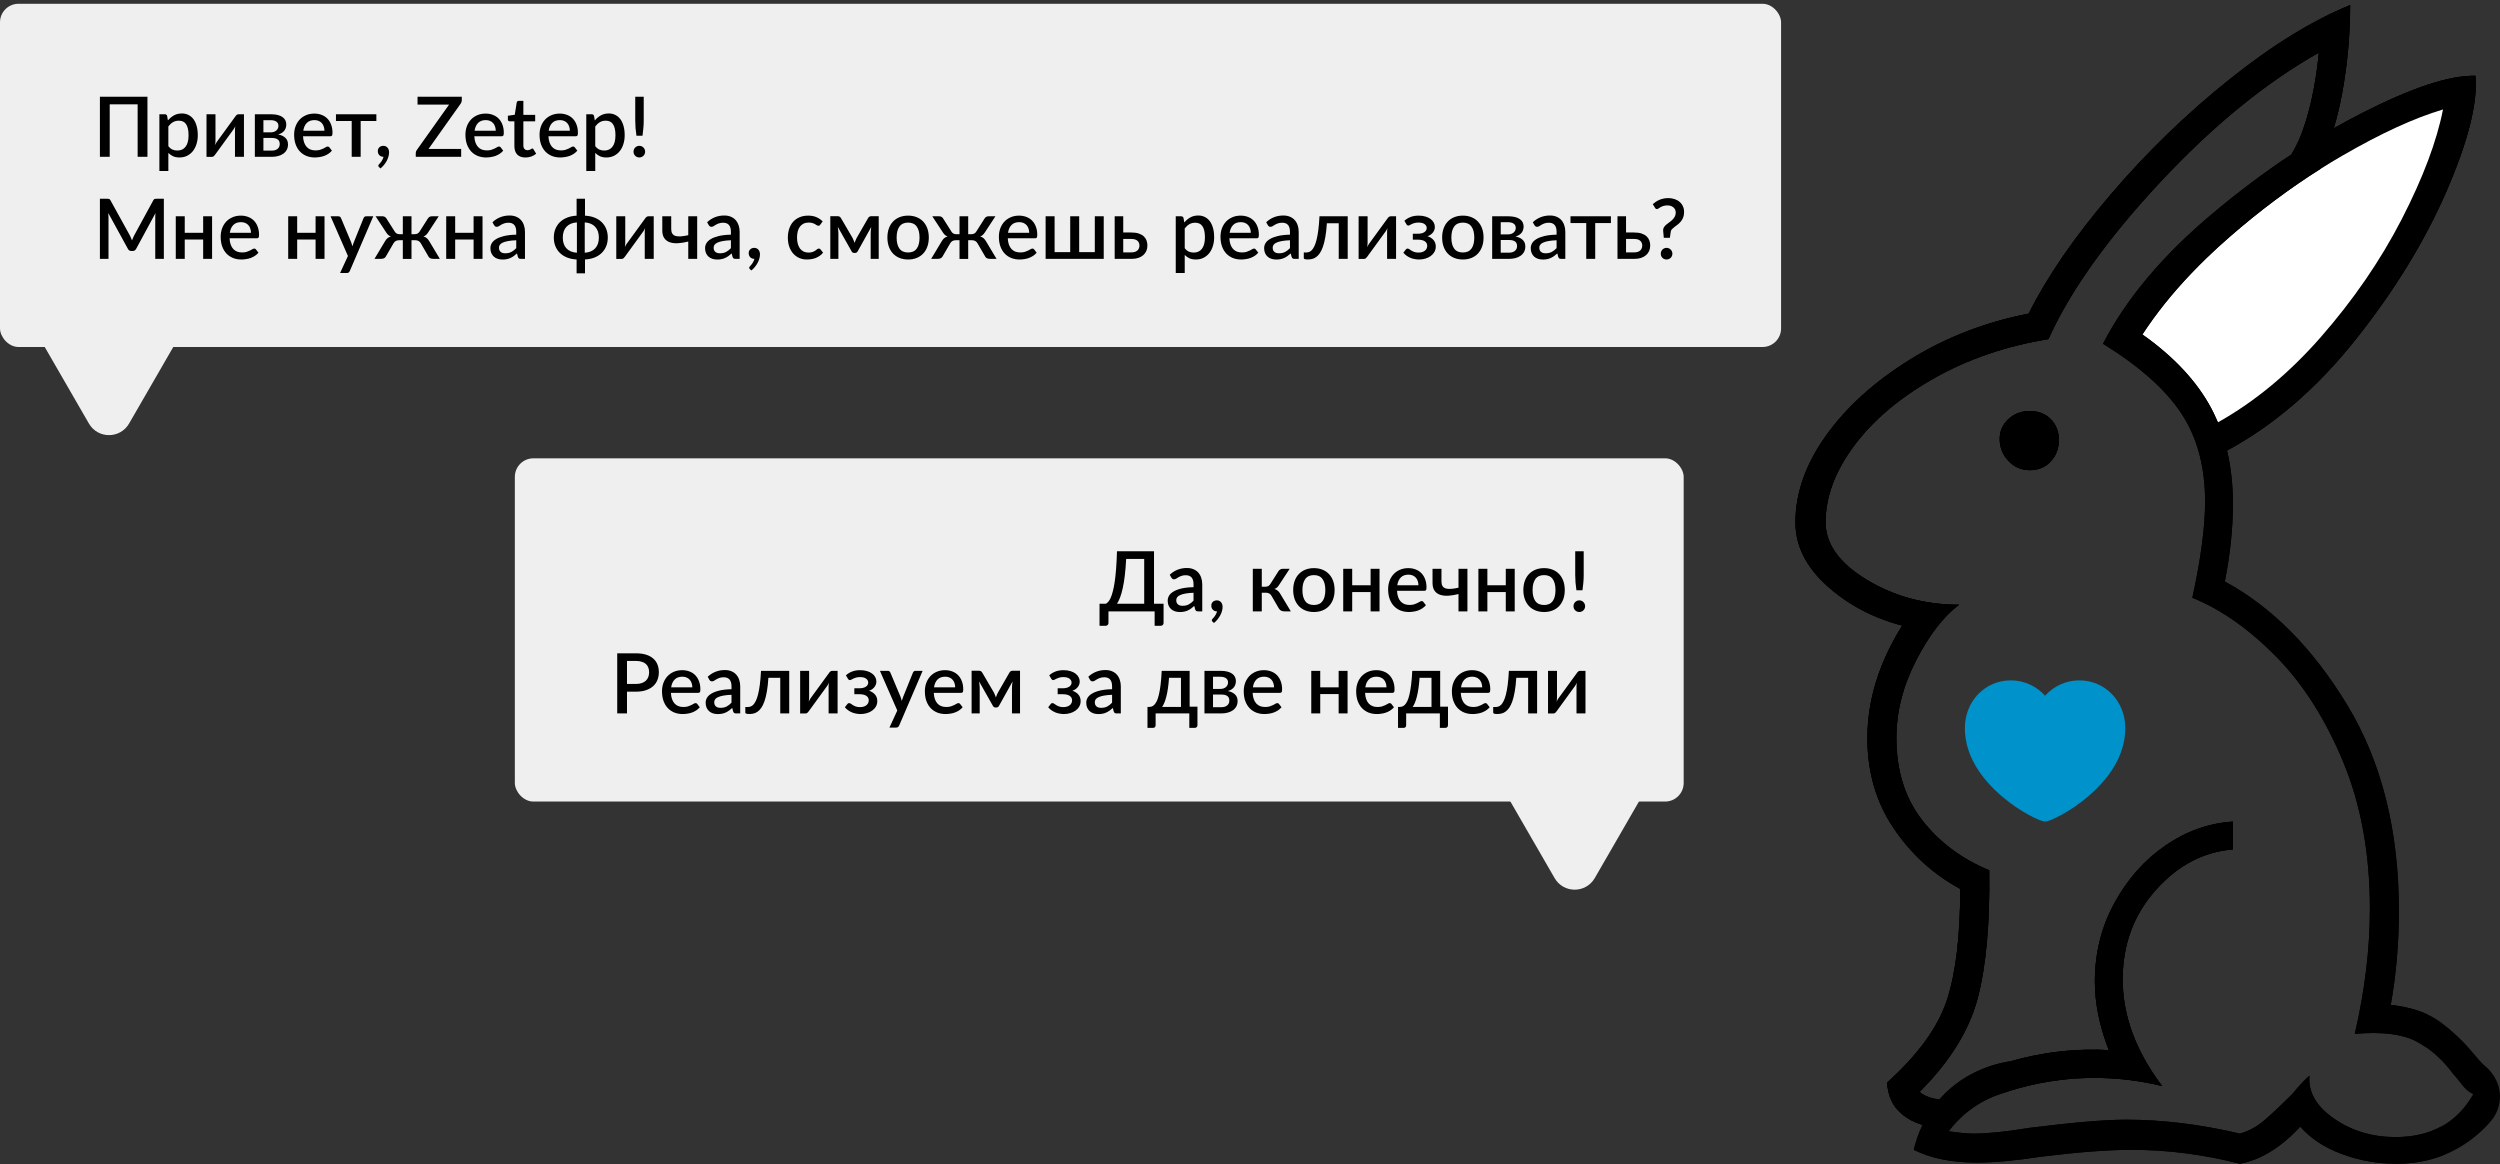
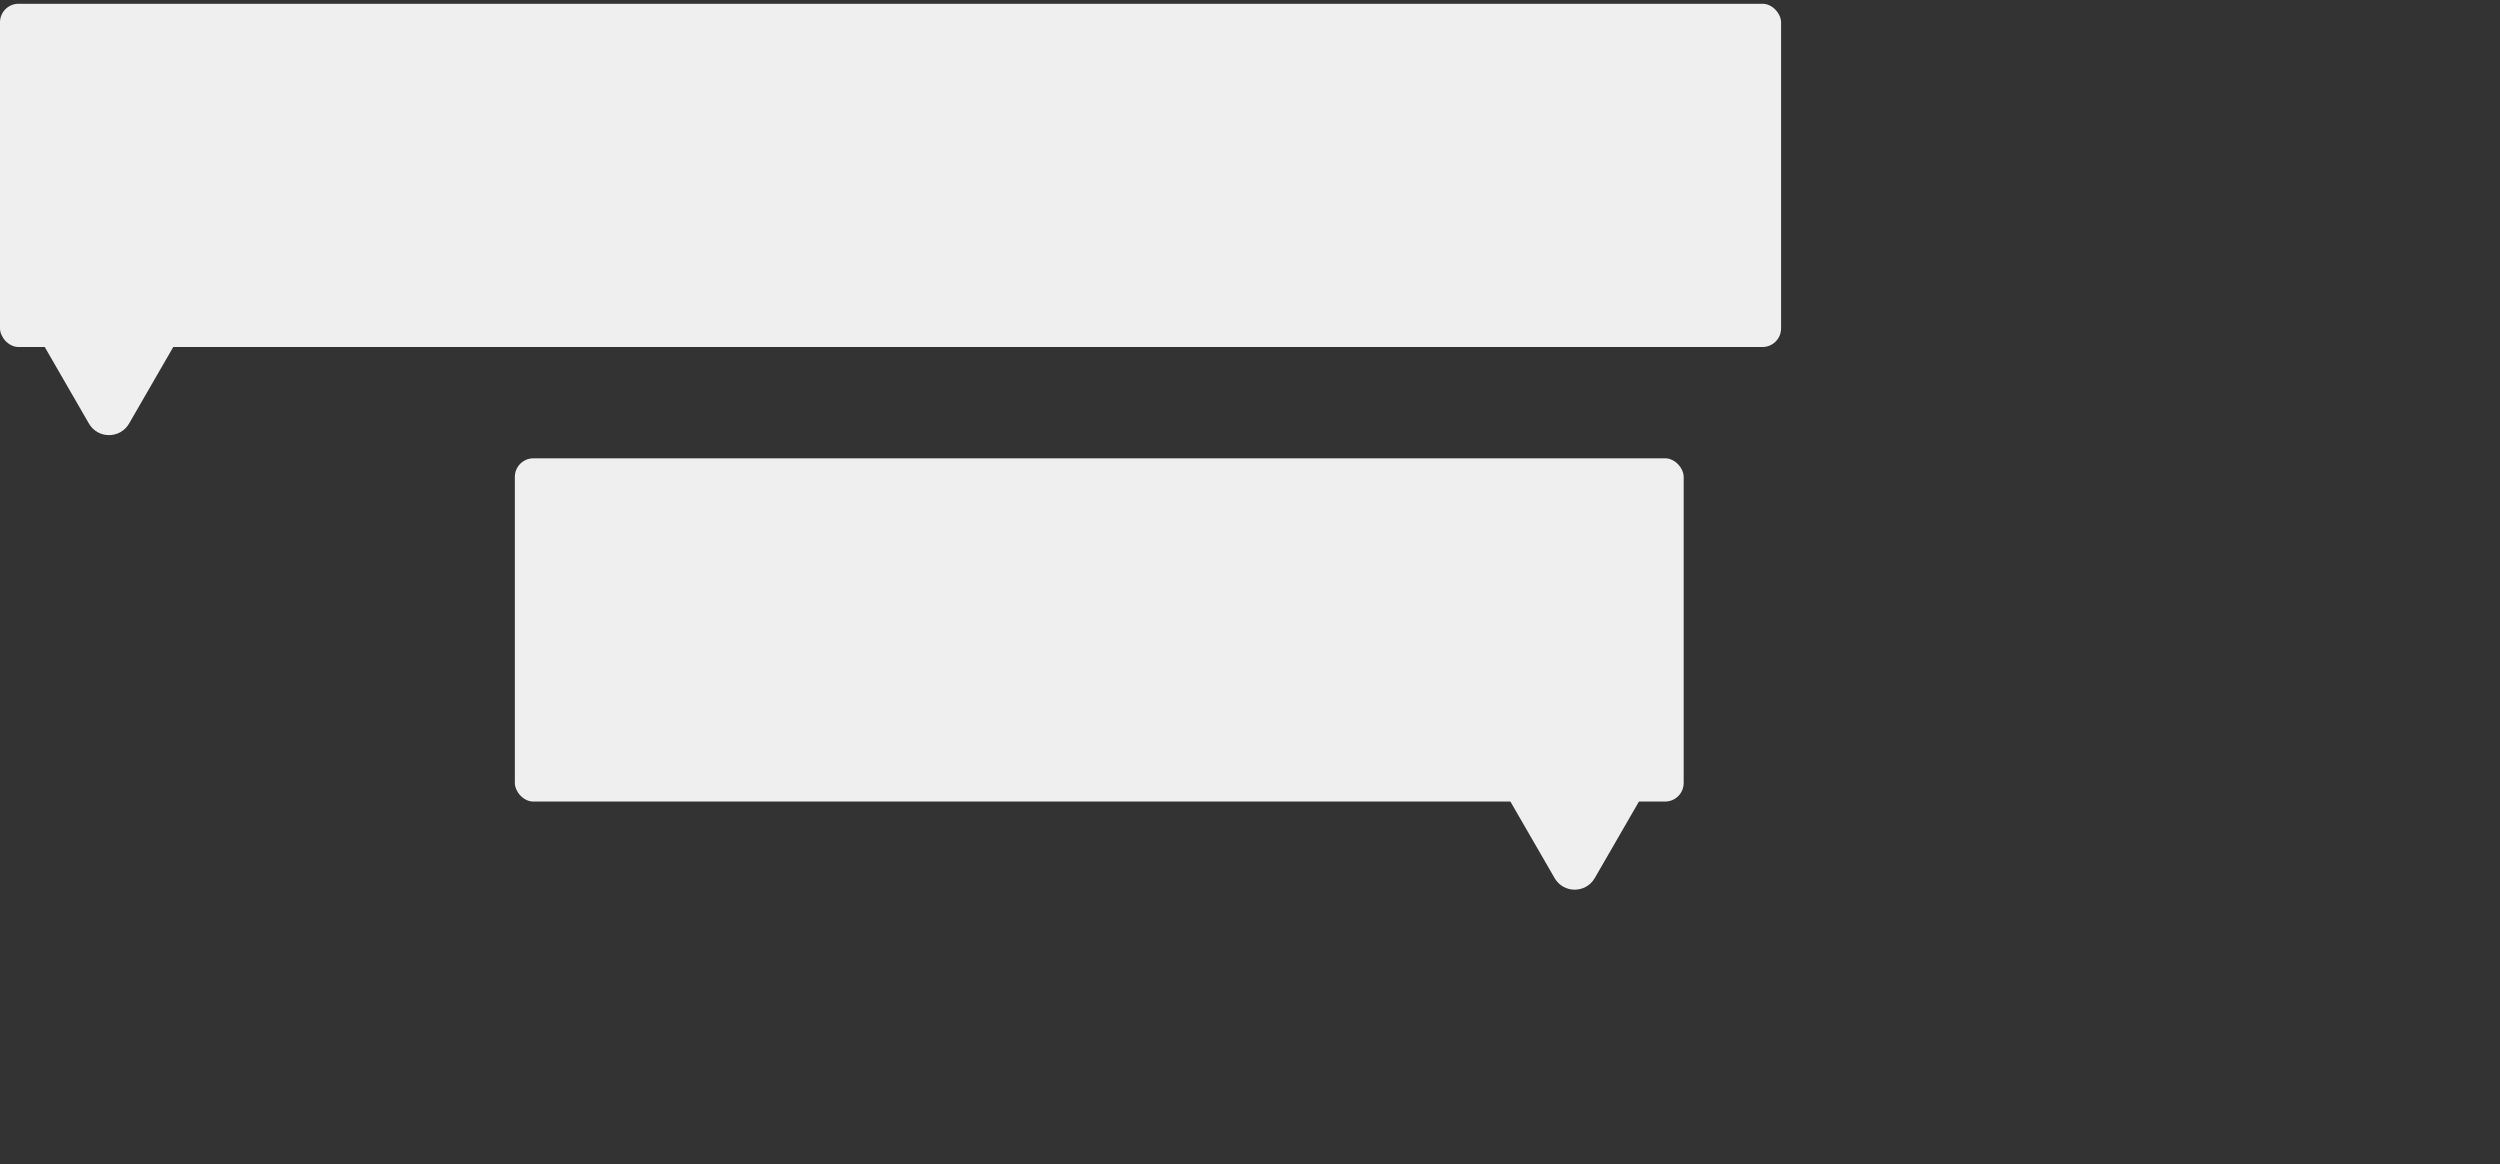
<svg xmlns="http://www.w3.org/2000/svg" width="539" height="251" viewBox="0 0 539 251" fill="none">
  <rect x="0" y="0" width="539" height="251" fill="#333333" stroke="none" />
  <g clip-path="url(#clip0_1004_18879)">
    <path d="M423.625 157.007C423.625 169.279 439.092 177.137 440.919 177.137C442.747 177.137 458.214 169.279 458.214 157.007C458.214 151.104 453.793 146.687 448.312 146.687C445.381 146.687 442.747 147.96 440.919 149.998C439.092 147.96 436.457 146.687 433.527 146.687C428.045 146.687 423.625 151.104 423.625 157.007Z" fill="#0092CA" />
    <path d="M503.149 27.673C502.242 30.681 501.17 33.326 499.938 35.603H492.181C492.822 34.962 493.432 34.193 494.001 33.303C497.037 31.295 500.085 29.416 503.149 27.673Z" fill="black" />
    <path d="M481.422 177.138V183.139C475.08 183.639 469.538 186.557 464.784 191.891C460.03 197.226 457.653 203.644 457.653 211.146C457.653 218.977 460.485 226.65 466.16 234.152C462.179 233.178 456.887 232.303 450.647 232.401C442.572 232.522 435.991 234.223 431.506 235.777C432.215 233.443 432.924 231.109 433.633 228.775C436.476 227.961 439.881 227.195 443.766 226.741C447.883 226.256 451.565 226.233 454.65 226.4C452.649 221.228 451.648 216.31 451.648 211.646C451.648 205.474 453.062 199.806 455.901 194.642C458.733 189.474 462.407 185.348 466.91 182.264C471.414 179.18 476.248 177.471 481.422 177.138Z" fill="black" />
    <path d="M480.171 97.118C480.164 97.121 480.156 97.125 480.149 97.129C479.644 95.007 478.989 92.98 478.185 91.056C486.131 86.6 493.508 80.492 500.313 72.737C507.398 64.651 513.236 56.149 517.827 47.231C522.411 38.312 525.371 30.435 526.71 23.6C520.534 25.434 513.278 28.768 504.942 33.602C503.421 34.485 501.909 35.398 500.404 36.349L499.938 35.603C501.17 33.326 502.242 30.681 503.149 27.673C505.116 26.551 507.091 25.487 509.07 24.475C519.992 18.89 528.211 16.181 533.715 16.348C534.216 22.183 532.127 30.477 527.46 41.229C522.786 51.982 516.281 62.609 507.944 73.112C499.6 83.614 490.343 91.616 480.171 97.118Z" fill="black" />
    <path d="M477.169 91.616C477.51 91.434 477.847 91.249 478.185 91.056C478.988 92.98 479.644 95.007 480.148 97.129C479.811 97.288 479.318 97.368 478.67 97.368C477.832 97.368 477.123 97.118 476.543 96.618C475.956 96.118 475.667 95.367 475.667 94.367C475.667 93.033 476.168 92.117 477.169 91.616Z" fill="black" />
-     <path d="M478.185 91.056C477.76 90.049 477.298 89.071 476.793 88.116C473.704 82.281 468.741 76.947 461.906 72.112C466.573 64.944 472.828 57.942 480.672 51.107C487.078 45.519 493.656 40.597 500.404 36.35C501.909 35.399 503.421 34.486 504.942 33.603C513.278 28.768 520.534 25.434 526.71 23.601C525.371 30.436 522.411 38.312 517.827 47.231C513.236 56.15 507.398 64.652 500.313 72.737C493.508 80.493 486.131 86.601 478.185 91.056Z" fill="white" />
+     <path d="M478.185 91.056C477.76 90.049 477.298 89.071 476.793 88.116C473.704 82.281 468.741 76.947 461.906 72.112C487.078 45.519 493.656 40.597 500.404 36.35C501.909 35.399 503.421 34.486 504.942 33.603C513.278 28.768 520.534 25.434 526.71 23.601C525.371 30.436 522.411 38.312 517.827 47.231C513.236 56.15 507.398 64.652 500.313 72.737C493.508 80.493 486.131 86.601 478.185 91.056Z" fill="white" />
    <path d="M437.636 88.616C439.467 88.616 440.968 89.2 442.14 90.367C443.304 91.534 443.891 93.034 443.891 94.868C443.891 96.701 443.304 98.243 442.14 99.494C440.968 100.744 439.467 101.369 437.636 101.369C435.798 101.369 434.258 100.702 433.007 99.369C431.756 98.035 431.131 96.451 431.131 94.618C431.131 92.951 431.756 91.534 433.007 90.367C434.258 89.2 435.798 88.616 437.636 88.616Z" fill="black" />
    <path d="M418.101 237.065C416.494 238.902 415.338 240.789 414.504 242.521C412.771 242.032 411.224 241.202 409.863 240.028C408.025 238.44 407.024 236.231 406.861 233.401C413.529 227.4 417.825 221.478 419.747 215.647C421.661 209.808 422.624 201.806 422.624 191.641C416.782 188.473 411.99 184.097 408.237 178.513C404.484 172.928 402.607 166.468 402.607 159.133C402.607 150.964 405.11 142.879 410.114 134.877C403.771 133.21 398.354 130.334 393.85 126.25C389.347 122.166 387.095 117.623 387.095 112.622C387.095 106.287 389.305 100.035 393.725 93.867C398.142 87.699 404.188 82.239 411.865 77.488C419.534 72.737 428.041 69.445 437.386 67.611C441.389 59.609 447.269 51.065 455.026 41.98C462.782 32.894 471.289 24.642 480.547 17.224C489.804 9.805 498.516 4.429 506.693 1.095C506.693 7.596 506.105 13.973 504.942 20.224C504.437 22.918 503.842 25.4 503.148 27.673C500.085 29.416 497.037 31.295 494.001 33.303C495.218 31.416 496.275 28.977 497.185 25.976C498.516 21.558 499.437 16.682 499.938 11.347C488.428 17.849 476.998 27.184 465.659 39.354C454.313 51.524 446.306 62.776 441.64 73.112C432.462 74.612 424.205 77.447 416.869 81.614C409.526 85.782 403.813 90.616 399.73 96.118C395.64 101.619 393.6 107.12 393.6 112.622C393.6 117.29 396.557 121.416 402.482 125C408.4 128.584 415.031 130.376 422.374 130.376C419.034 132.877 415.948 136.878 413.116 142.379C410.277 147.88 408.863 153.465 408.863 159.133C408.863 166.135 410.694 172.011 414.367 176.762C418.033 181.513 422.874 185.139 428.879 187.64C429.042 199.143 428.208 208.35 426.377 215.272C424.538 222.186 420.372 228.9 413.867 235.402C414.53 236.065 415.618 236.565 417.119 236.902C417.476 236.902 417.806 236.955 418.101 237.065Z" fill="black" />
    <path d="M419.121 237.777C419.622 238.356 419.872 239.065 419.872 239.902C419.872 240.732 419.496 241.482 418.746 242.153C417.995 242.816 417.199 243.066 416.369 242.903C415.724 242.816 415.103 242.691 414.504 242.52C415.338 240.789 416.494 238.902 418.101 237.064C418.496 237.205 418.837 237.443 419.121 237.777Z" fill="black" />
    <path d="M538.996 236.099C538.879 233.041 537.048 230.976 536.088 230.093C535.937 229.98 535.762 229.832 535.573 229.654C535.569 229.654 535.565 229.65 535.565 229.646C534.944 229.067 534.117 228.15 533.09 226.899C531.168 224.562 528.874 222.398 526.209 220.398C523.536 218.397 519.954 217.147 515.45 216.647C516.614 210.145 517.202 203.394 517.202 196.392C517.202 179.055 513.487 164.259 506.068 152.006C498.641 139.753 489.842 130.876 479.671 125.375C480.835 119.54 481.422 113.955 481.422 108.621C481.422 104.514 480.998 100.683 480.149 97.129C480.156 97.126 480.164 97.122 480.171 97.118C490.343 91.617 499.6 83.615 507.944 73.112C516.281 62.61 522.786 51.982 527.46 41.23C532.127 30.477 534.216 22.183 533.715 16.348C528.211 16.182 519.992 18.891 509.07 24.475C507.091 25.487 505.116 26.552 503.148 27.673C503.842 25.4 504.437 22.918 504.942 20.224C506.105 13.973 506.693 7.596 506.693 1.095C498.516 4.429 489.804 9.805 480.547 17.224C471.289 24.642 462.782 32.894 455.026 41.98C447.269 51.065 441.389 59.609 437.386 67.611C428.041 69.445 419.534 72.737 411.865 77.488C404.188 82.239 398.142 87.699 393.725 93.867C389.305 100.035 387.095 106.287 387.095 112.622C387.095 117.623 389.347 122.166 393.85 126.25C398.354 130.334 403.771 133.21 410.114 134.877C405.11 142.879 402.607 150.964 402.607 159.133C402.607 166.468 404.484 172.928 408.237 178.513C411.99 184.097 416.782 188.473 422.624 191.641C422.624 201.806 421.661 209.808 419.747 215.647C417.825 221.478 413.529 227.4 406.861 233.401C407.024 236.231 408.025 238.44 409.863 240.028C411.224 241.202 412.771 242.032 414.504 242.521C413.454 244.684 412.911 246.609 412.616 247.905C416.282 249.735 420.785 250.655 426.127 250.655C429.96 250.655 434.547 250.235 439.888 249.405C447.895 248.405 454.48 247.905 459.654 247.905C467.324 247.905 475.08 248.905 482.924 250.905C487.427 250.068 491.76 247.404 495.934 242.903C498.099 245.404 501.063 247.359 504.817 248.78C508.57 250.193 512.527 250.905 516.701 250.905C524.037 250.905 530.292 248.405 535.467 243.403C536.263 242.631 536.998 241.789 537.673 240.884C538.128 240.164 539.083 238.429 538.996 236.099ZM419.8 240.509C419.845 240.312 419.872 240.107 419.872 239.903C419.872 240.111 419.849 240.312 419.8 240.509ZM516.451 245.154C511.447 245.154 507.023 243.816 503.19 241.153C499.35 238.482 497.598 235.402 497.936 231.901C497.098 232.564 495.847 233.901 494.183 235.902C491.681 238.402 489.634 240.316 488.053 241.653C486.464 242.983 484.755 243.904 482.924 244.404C474.417 242.403 466.239 241.403 458.403 241.403C453.9 241.403 446.974 241.983 437.636 243.153C432.632 243.983 428.542 244.404 425.376 244.404C424.205 244.404 422.453 244.233 420.122 243.904C421.089 242.615 422.499 241.017 424.466 239.493C427.116 237.444 429.706 236.36 431.506 235.777C435.991 234.223 442.572 232.522 450.647 232.401C456.887 232.302 462.179 233.178 466.16 234.151C460.485 226.649 457.653 218.977 457.653 211.146C457.653 203.644 460.03 197.226 464.784 191.891C469.538 186.556 475.08 183.639 481.422 183.139V177.137C476.248 177.471 471.414 179.18 466.91 182.264C462.407 185.348 458.733 189.474 455.901 194.642C453.062 199.806 451.648 205.474 451.648 211.646C451.648 216.31 452.649 221.228 454.65 226.399C451.564 226.233 447.883 226.255 443.766 226.74C439.881 227.195 436.476 227.96 433.633 228.775C431.419 229.089 424.008 230.423 418.245 236.902C418.196 236.955 418.151 237.012 418.101 237.065C417.806 236.955 417.476 236.902 417.119 236.902C415.618 236.565 414.53 236.065 413.867 235.402C420.372 228.9 424.538 222.186 426.377 215.272C428.208 208.35 429.042 199.143 428.879 187.64C422.874 185.139 418.033 181.513 414.367 176.762C410.694 172.011 408.863 166.135 408.863 159.133C408.863 153.465 410.277 147.88 413.116 142.379C415.948 136.878 419.034 132.877 422.374 130.376C415.031 130.376 408.4 128.584 402.482 125C396.557 121.416 393.6 117.29 393.6 112.622C393.6 107.12 395.64 101.619 399.73 96.118C403.813 90.616 409.526 85.782 416.869 81.614C424.205 77.447 432.462 74.612 441.64 73.112C446.306 62.776 454.313 51.524 465.659 39.354C476.998 27.184 488.428 17.849 499.938 11.347C499.437 16.682 498.516 21.558 497.185 25.976C496.275 28.977 495.218 31.416 494.001 33.303C493.857 33.527 493.713 33.743 493.565 33.947C493.713 33.739 493.857 33.527 494.001 33.303C488.216 37.13 482.48 41.442 476.793 46.231C466.198 55.15 458.403 64.443 453.399 74.112C461.235 78.947 466.865 83.948 470.288 89.116C473.704 94.284 475.417 100.619 475.417 108.121C475.417 113.622 474.496 120.54 472.665 128.876C478.833 131.376 484.838 135.586 490.68 141.504C496.514 147.422 501.352 155.007 505.192 164.259C509.025 173.512 510.947 184.056 510.947 195.892C510.947 204.557 509.859 213.559 507.694 222.898C513.528 222.398 517.952 222.936 520.955 224.524C523.957 226.104 526.622 228.479 528.961 231.651C529.291 231.98 529.875 232.689 530.713 233.776C531.543 234.856 532.377 235.564 533.215 235.902C529.712 242.066 524.12 245.154 516.451 245.154ZM475.751 55.615C474.58 56.748 473.45 57.885 472.362 59.029C473.45 57.889 474.58 56.748 475.751 55.615Z" fill="black" />
    <path d="M437.636 88.616C435.798 88.616 434.258 89.2 433.007 90.367C431.756 91.534 431.131 92.951 431.131 94.618C431.131 96.451 431.756 98.035 433.007 99.369C434.258 100.702 435.798 101.369 437.636 101.369C439.467 101.369 440.968 100.744 442.14 99.494C443.304 98.243 443.891 96.701 443.891 94.868C443.891 93.034 443.304 91.534 442.14 90.367C440.968 89.2 439.467 88.616 437.636 88.616Z" fill="black" />
    <path d="M533.715 16.348C534.216 22.183 532.127 30.477 527.46 41.229C522.786 51.982 516.281 62.609 507.944 73.112C499.6 83.614 490.343 91.616 480.171 97.118C480.164 97.121 480.156 97.125 480.149 97.129C479.644 95.007 478.989 92.98 478.185 91.056C486.131 86.6 493.508 80.492 500.313 72.737C507.398 64.651 513.236 56.149 517.827 47.231C522.411 38.312 525.371 30.435 526.71 23.6C520.534 25.434 513.278 28.768 504.942 33.602C503.421 34.485 501.909 35.398 500.404 36.349L499.938 35.603C501.17 33.326 502.242 30.681 503.149 27.673C505.116 26.551 507.091 25.487 509.07 24.475C519.992 18.89 528.211 16.181 533.715 16.348Z" fill="black" />
    <path d="M528.127 221.921C528.12 222.318 528.112 222.716 528.105 223.114C528.029 222.652 527.957 222.186 527.888 221.724C527.968 221.788 528.048 221.852 528.127 221.921Z" fill="black" />
    <path d="M526.698 244.995C526.812 246.325 526.914 247.655 527.001 248.985C523.844 250.262 520.409 250.906 516.701 250.906C512.527 250.906 508.57 250.193 504.817 248.78C501.063 247.359 498.099 245.404 495.934 242.904C491.76 247.405 487.427 250.068 482.924 250.906C475.08 248.905 467.324 247.905 459.654 247.905C454.48 247.905 447.895 248.405 439.888 249.405C434.547 250.235 429.96 250.656 426.127 250.656C420.785 250.656 416.282 249.735 412.616 247.905C412.911 246.609 413.454 244.685 414.504 242.521C415.103 242.692 415.724 242.817 416.369 242.904C417.199 243.067 417.995 242.817 418.746 242.154C419.311 241.65 419.663 241.1 419.8 240.509C419.826 240.411 419.841 240.312 419.853 240.21C419.868 240.108 419.872 240.009 419.872 239.903C419.872 239.066 419.621 238.357 419.121 237.778C418.837 237.444 418.496 237.205 418.101 237.065C418.151 237.012 418.196 236.955 418.245 236.902C424.008 230.424 431.419 229.09 433.633 228.775C432.924 231.109 432.215 233.443 431.506 235.777C429.706 236.361 427.116 237.444 424.466 239.494C422.499 241.017 421.089 242.616 420.122 243.904C422.453 244.234 424.205 244.404 425.376 244.404C428.542 244.404 432.632 243.984 437.636 243.154C446.974 241.983 453.9 241.403 458.403 241.403C466.239 241.403 474.417 242.404 482.924 244.404C484.755 243.904 486.464 242.983 488.053 241.654C489.634 240.316 491.681 238.403 494.183 235.902C495.847 233.902 497.098 232.564 497.936 231.901C497.598 235.402 499.35 238.482 503.19 241.153C507.023 243.817 511.447 245.154 516.451 245.154C520.235 245.154 523.51 244.4 526.277 242.9C526.41 243.59 526.547 244.291 526.698 244.995Z" fill="black" />
    <path d="M526.71 23.601C525.371 30.436 522.411 38.312 517.827 47.231C513.236 56.15 507.398 64.652 500.313 72.737C493.508 80.493 486.131 86.601 478.185 91.056C477.919 90.427 477.639 89.81 477.339 89.204C477.256 89.018 477.165 88.84 477.07 88.658C476.979 88.476 476.888 88.294 476.793 88.116C473.704 82.281 468.741 76.947 461.906 72.112C464.787 67.687 468.271 63.326 472.362 59.03C473.45 57.889 474.58 56.749 475.751 55.616C477.317 54.104 478.954 52.604 480.672 51.107C487.078 45.519 493.656 40.597 500.404 36.35C501.909 35.399 503.421 34.486 504.942 33.603C513.278 28.768 520.534 25.434 526.71 23.601Z" fill="white" />
-     <path d="M477.339 89.204C477.639 89.81 477.919 90.427 478.185 91.056C477.847 91.25 477.51 91.435 477.169 91.617C476.168 92.117 475.667 93.034 475.667 94.368C475.667 95.368 475.956 96.118 476.543 96.618C476.907 96.929 477.32 97.145 477.783 97.262C477.855 97.281 477.923 97.296 477.999 97.308C478.052 97.319 478.105 97.327 478.158 97.334C478.2 97.342 478.242 97.346 478.283 97.35C478.317 97.353 478.355 97.357 478.393 97.357C478.401 97.361 478.408 97.361 478.416 97.361C478.499 97.365 478.583 97.368 478.67 97.368C479.318 97.368 479.811 97.289 480.148 97.13C480.998 100.684 481.422 104.514 481.422 108.621C481.422 113.956 480.835 119.541 479.671 125.375C489.842 130.877 498.641 139.754 506.067 152.007C513.486 164.26 517.202 179.055 517.202 196.392C517.202 203.394 516.614 210.146 515.45 216.647C518.479 216.985 521.095 217.667 523.294 218.682C523.248 221.08 523.191 223.482 523.172 225.881C522.452 225.377 521.713 224.926 520.955 224.524C517.952 222.937 513.528 222.399 507.694 222.899C509.858 213.56 510.947 204.557 510.947 195.892C510.947 184.056 509.024 173.512 505.192 164.26C501.351 155.007 496.514 147.422 490.68 141.504C484.838 135.586 478.833 131.377 472.665 128.876C474.496 120.541 475.417 113.622 475.417 108.121C475.417 100.619 473.704 94.284 470.288 89.117C466.865 83.949 461.235 78.947 453.399 74.113C458.403 64.444 466.198 55.15 476.793 46.231C482.48 41.442 488.216 37.13 494.001 33.304C493.432 34.194 492.822 34.963 492.181 35.603H499.937L500.404 36.35C493.656 40.597 487.078 45.519 480.672 51.107C478.954 52.604 477.317 54.104 475.751 55.616C474.579 56.749 473.45 57.889 472.362 59.03C468.271 63.326 464.787 67.687 461.906 72.112C468.741 76.947 473.704 82.281 476.793 88.116C476.888 88.294 476.979 88.476 477.07 88.658C477.161 88.836 477.252 89.022 477.339 89.204Z" fill="black" />
    <path d="M506.693 1.095C506.693 7.596 506.105 13.973 504.942 20.224C504.437 22.918 503.842 25.4 503.148 27.673C500.085 29.416 497.037 31.295 494.001 33.303C495.218 31.416 496.275 28.977 497.185 25.976C498.516 21.558 499.437 16.682 499.938 11.347C488.428 17.849 476.998 27.184 465.659 39.354C454.313 51.524 446.306 62.776 441.64 73.112C432.462 74.612 424.205 77.447 416.869 81.614C409.526 85.782 403.813 90.616 399.73 96.118C395.64 101.619 393.6 107.12 393.6 112.622C393.6 117.29 396.557 121.416 402.482 125C408.4 128.584 415.031 130.376 422.374 130.376C419.034 132.877 415.948 136.878 413.116 142.379C410.277 147.88 408.863 153.465 408.863 159.133C408.863 166.135 410.694 172.011 414.367 176.762C418.033 181.513 422.874 185.139 428.879 187.64C429.042 199.143 428.208 208.35 426.377 215.272C424.538 222.186 420.372 228.9 413.867 235.402C414.53 236.065 415.618 236.565 417.119 236.902C417.476 236.902 417.806 236.955 418.101 237.065C416.494 238.902 415.338 240.789 414.504 242.521C412.771 242.032 411.224 241.202 409.863 240.028C408.025 238.44 407.024 236.231 406.861 233.401C413.529 227.4 417.825 221.478 419.747 215.647C421.661 209.808 422.624 201.806 422.624 191.641C416.782 188.473 411.99 184.097 408.237 178.513C404.484 172.928 402.607 166.468 402.607 159.133C402.607 150.964 405.11 142.879 410.114 134.877C403.771 133.21 398.354 130.334 393.85 126.25C389.347 122.166 387.095 117.623 387.095 112.622C387.095 106.287 389.305 100.035 393.725 93.867C398.142 87.699 404.188 82.239 411.865 77.488C419.534 72.737 428.041 69.445 437.386 67.611C441.389 59.609 447.269 51.065 455.026 41.98C462.782 32.894 471.289 24.642 480.547 17.224C489.804 9.805 498.516 4.429 506.693 1.095Z" fill="black" />
    <path d="M503.149 27.673C502.242 30.681 501.17 33.326 499.938 35.603H492.181C492.822 34.962 493.432 34.193 494.001 33.303C497.037 31.295 500.085 29.416 503.149 27.673Z" fill="black" />
    <path d="M481.422 177.138V183.139C475.08 183.639 469.538 186.557 464.784 191.891C460.03 197.226 457.653 203.644 457.653 211.146C457.653 218.977 460.485 226.65 466.16 234.152C462.179 233.178 456.887 232.303 450.647 232.401C442.572 232.522 435.991 234.223 431.506 235.777C432.215 233.443 432.924 231.109 433.633 228.775C436.476 227.961 439.881 227.195 443.766 226.741C447.883 226.256 451.565 226.233 454.65 226.4C452.649 221.228 451.648 216.31 451.648 211.646C451.648 205.474 453.062 199.806 455.901 194.642C458.733 189.474 462.407 185.348 466.91 182.264C471.414 179.18 476.248 177.471 481.422 177.138Z" fill="black" />
    <path d="M480.148 97.129C479.811 97.288 479.318 97.368 478.67 97.368C478.583 97.368 478.499 97.364 478.416 97.36C478.408 97.36 478.401 97.36 478.393 97.356C478.355 97.356 478.317 97.353 478.283 97.349C478.242 97.345 478.2 97.341 478.158 97.334C478.105 97.326 478.052 97.319 477.999 97.307C477.923 97.296 477.855 97.281 477.783 97.262C477.32 97.144 476.907 96.928 476.543 96.618C475.956 96.118 475.667 95.367 475.667 94.367C475.667 93.033 476.168 92.117 477.169 91.616C477.51 91.434 477.847 91.249 478.185 91.056C478.988 92.98 479.644 95.007 480.148 97.129Z" fill="black" />
    <path d="M477.339 89.203C477.252 89.021 477.161 88.835 477.07 88.657C477.165 88.839 477.256 89.017 477.339 89.203Z" fill="black" />
    <path d="M442.14 90.367C443.304 91.534 443.891 93.034 443.891 94.868C443.891 96.701 443.304 98.243 442.14 99.494C440.968 100.744 439.467 101.369 437.636 101.369C435.798 101.369 434.258 100.702 433.007 99.369C431.756 98.035 431.131 96.451 431.131 94.618C431.131 92.951 431.756 91.534 433.007 90.367C434.258 89.2 435.798 88.616 437.636 88.616C439.467 88.616 440.968 89.2 442.14 90.367Z" fill="black" />
    <path d="M419.872 239.902C419.872 240.008 419.868 240.107 419.853 240.209C419.841 240.311 419.822 240.41 419.8 240.508C419.663 241.1 419.311 241.649 418.746 242.153C417.995 242.816 417.199 243.066 416.369 242.903C415.724 242.816 415.103 242.691 414.504 242.52C415.338 240.789 416.494 238.902 418.101 237.064C418.496 237.205 418.837 237.443 419.121 237.777C419.622 238.356 419.872 239.065 419.872 239.902Z" fill="black" />
-     <path d="M419.853 240.209C419.841 240.311 419.826 240.41 419.8 240.508C419.822 240.41 419.841 240.311 419.853 240.209Z" fill="black" />
  </g>
  <rect y="0.813" width="384" height="74" rx="4" fill="#EFEFEF" />
-   <path d="M31.79 33.813H29.675V22.5H23.654V33.813H21.539V20.854H31.79V33.813ZM36.298 31.509C36.568 31.858 36.862 32.103 37.18 32.248C37.504 32.386 37.861 32.455 38.251 32.455C39.007 32.455 39.595 32.178 40.015 31.627C40.441 31.075 40.654 30.253 40.654 29.16C40.654 28.596 40.606 28.116 40.51 27.721C40.414 27.319 40.276 26.991 40.096 26.739C39.916 26.488 39.697 26.305 39.439 26.191C39.181 26.076 38.89 26.02 38.566 26.02C38.074 26.02 37.648 26.128 37.288 26.343C36.934 26.553 36.604 26.857 36.298 27.253V31.509ZM36.199 25.965C36.583 25.515 37.018 25.152 37.504 24.877C37.996 24.601 38.566 24.462 39.214 24.462C39.73 24.462 40.198 24.567 40.618 24.777C41.038 24.982 41.398 25.282 41.698 25.677C41.998 26.073 42.229 26.566 42.391 27.154C42.559 27.735 42.643 28.404 42.643 29.16C42.643 29.838 42.55 30.471 42.364 31.059C42.184 31.642 41.923 32.148 41.581 32.581C41.239 33.007 40.825 33.343 40.339 33.589C39.853 33.828 39.304 33.949 38.692 33.949C38.152 33.949 37.693 33.861 37.315 33.688C36.943 33.514 36.604 33.273 36.298 32.968V36.864H34.363V24.634H35.533C35.797 24.634 35.965 24.756 36.037 25.003L36.199 25.965ZM52.596 24.634V33.813H50.661V28.062C50.661 27.936 50.667 27.799 50.679 27.648C50.691 27.498 50.709 27.346 50.733 27.189C50.673 27.322 50.613 27.445 50.553 27.558C50.499 27.666 50.439 27.765 50.373 27.855L46.386 33.337C46.314 33.45 46.218 33.562 46.098 33.669C45.978 33.772 45.843 33.822 45.693 33.822H44.523V24.634H46.458V30.384C46.458 30.511 46.449 30.651 46.431 30.808C46.419 30.963 46.401 31.119 46.377 31.276C46.497 31 46.62 30.771 46.746 30.591L50.733 25.119C50.805 25 50.901 24.889 51.021 24.787C51.141 24.684 51.276 24.634 51.426 24.634H52.596ZM58.592 32.472C59.12 32.472 59.537 32.346 59.843 32.094C60.155 31.837 60.311 31.491 60.311 31.059C60.311 30.873 60.284 30.7 60.23 30.538C60.176 30.375 60.083 30.238 59.951 30.123C59.819 30.003 59.642 29.91 59.42 29.845C59.204 29.779 58.931 29.745 58.601 29.745H56.792V32.472H58.592ZM56.792 25.912V28.53H58.385C58.625 28.53 58.844 28.497 59.042 28.431C59.246 28.36 59.42 28.264 59.564 28.143C59.714 28.017 59.828 27.87 59.906 27.703C59.99 27.529 60.032 27.337 60.032 27.127C60.032 26.977 60.005 26.829 59.951 26.686C59.897 26.535 59.804 26.404 59.672 26.29C59.546 26.175 59.378 26.085 59.168 26.02C58.958 25.948 58.697 25.912 58.385 25.912H56.792ZM58.448 24.634C59.018 24.634 59.51 24.691 59.924 24.805C60.338 24.913 60.677 25.066 60.941 25.264C61.211 25.462 61.409 25.695 61.535 25.965C61.661 26.235 61.724 26.526 61.724 26.838C61.724 27.037 61.697 27.244 61.643 27.459C61.589 27.675 61.496 27.883 61.364 28.081C61.232 28.273 61.052 28.45 60.824 28.611C60.602 28.773 60.317 28.899 59.969 28.989C60.623 29.11 61.139 29.349 61.517 29.709C61.901 30.064 62.093 30.538 62.093 31.131C62.093 31.587 62 31.983 61.814 32.319C61.628 32.656 61.373 32.934 61.049 33.157C60.731 33.379 60.359 33.544 59.933 33.651C59.513 33.76 59.069 33.813 58.601 33.813H54.947V24.634H58.448ZM69.95 28.189C69.95 27.864 69.902 27.564 69.806 27.288C69.716 27.006 69.581 26.764 69.401 26.559C69.221 26.349 68.996 26.188 68.726 26.073C68.462 25.953 68.156 25.893 67.808 25.893C67.106 25.893 66.554 26.095 66.152 26.497C65.75 26.898 65.495 27.462 65.387 28.189H69.95ZM65.333 29.377C65.357 29.898 65.438 30.352 65.576 30.735C65.714 31.113 65.897 31.428 66.125 31.68C66.359 31.933 66.635 32.121 66.953 32.248C67.277 32.367 67.637 32.428 68.033 32.428C68.411 32.428 68.738 32.386 69.014 32.301C69.29 32.212 69.53 32.115 69.734 32.014C69.938 31.905 70.112 31.809 70.256 31.726C70.4 31.636 70.532 31.59 70.652 31.59C70.808 31.59 70.928 31.651 71.012 31.77L71.561 32.481C71.333 32.752 71.075 32.98 70.787 33.166C70.499 33.352 70.193 33.505 69.869 33.624C69.545 33.739 69.212 33.819 68.87 33.867C68.528 33.922 68.195 33.949 67.871 33.949C67.235 33.949 66.644 33.843 66.098 33.633C65.558 33.417 65.087 33.102 64.685 32.688C64.289 32.275 63.977 31.762 63.749 31.149C63.527 30.538 63.416 29.832 63.416 29.035C63.416 28.398 63.515 27.805 63.713 27.253C63.917 26.701 64.205 26.221 64.577 25.812C64.955 25.404 65.411 25.084 65.945 24.849C66.485 24.61 67.094 24.489 67.772 24.489C68.336 24.489 68.858 24.582 69.338 24.768C69.818 24.948 70.232 25.215 70.58 25.57C70.928 25.924 71.198 26.358 71.39 26.875C71.588 27.384 71.687 27.966 71.687 28.62C71.687 28.921 71.654 29.122 71.588 29.224C71.522 29.326 71.402 29.377 71.228 29.377H65.333ZM81.144 26.091H77.76V33.813H75.825V26.091H72.432V24.634H81.144V26.091ZM82.635 33.804C82.461 33.804 82.302 33.775 82.158 33.715C82.014 33.648 81.888 33.562 81.78 33.453C81.678 33.34 81.597 33.208 81.537 33.057C81.483 32.907 81.456 32.742 81.456 32.562C81.456 32.407 81.483 32.26 81.537 32.121C81.597 31.983 81.678 31.863 81.78 31.762C81.888 31.66 82.014 31.581 82.158 31.527C82.308 31.468 82.47 31.438 82.644 31.438C82.848 31.438 83.028 31.477 83.184 31.555C83.34 31.627 83.469 31.729 83.571 31.86C83.679 31.986 83.757 32.136 83.805 32.31C83.859 32.478 83.886 32.658 83.886 32.85C83.886 33.127 83.844 33.417 83.76 33.724C83.682 34.029 83.562 34.333 83.4 34.633C83.244 34.938 83.049 35.236 82.815 35.523C82.587 35.812 82.326 36.075 82.032 36.316L81.699 36.01C81.651 35.962 81.615 35.916 81.591 35.874C81.573 35.833 81.564 35.779 81.564 35.712C81.564 35.611 81.615 35.514 81.717 35.425C81.777 35.358 81.855 35.272 81.951 35.163C82.047 35.056 82.143 34.932 82.239 34.794C82.335 34.657 82.422 34.504 82.5 34.336C82.584 34.167 82.644 33.99 82.68 33.804H82.635ZM99.564 21.637C99.564 21.756 99.543 21.873 99.501 21.988C99.465 22.102 99.414 22.209 99.348 22.311L92.391 32.112H99.429V33.813H89.637V32.986C89.637 32.871 89.655 32.767 89.691 32.67C89.727 32.569 89.775 32.472 89.835 32.383L96.819 22.555H90.024V20.854H99.564V21.637ZM106.882 28.189C106.882 27.864 106.834 27.564 106.738 27.288C106.648 27.006 106.513 26.764 106.333 26.559C106.153 26.349 105.928 26.188 105.658 26.073C105.394 25.953 105.088 25.893 104.74 25.893C104.038 25.893 103.486 26.095 103.084 26.497C102.682 26.898 102.427 27.462 102.319 28.189H106.882ZM102.265 29.377C102.289 29.898 102.37 30.352 102.508 30.735C102.646 31.113 102.829 31.428 103.057 31.68C103.291 31.933 103.567 32.121 103.885 32.248C104.209 32.367 104.569 32.428 104.965 32.428C105.343 32.428 105.67 32.386 105.946 32.301C106.222 32.212 106.462 32.115 106.666 32.014C106.87 31.905 107.044 31.809 107.188 31.726C107.332 31.636 107.464 31.59 107.584 31.59C107.74 31.59 107.86 31.651 107.944 31.77L108.493 32.481C108.265 32.752 108.007 32.98 107.719 33.166C107.431 33.352 107.125 33.505 106.801 33.624C106.477 33.739 106.144 33.819 105.802 33.867C105.46 33.922 105.127 33.949 104.803 33.949C104.167 33.949 103.576 33.843 103.03 33.633C102.49 33.417 102.019 33.102 101.617 32.688C101.221 32.275 100.909 31.762 100.681 31.149C100.459 30.538 100.348 29.832 100.348 29.035C100.348 28.398 100.447 27.805 100.645 27.253C100.849 26.701 101.137 26.221 101.509 25.812C101.887 25.404 102.343 25.084 102.877 24.849C103.417 24.61 104.026 24.489 104.704 24.489C105.268 24.489 105.79 24.582 106.27 24.768C106.75 24.948 107.164 25.215 107.512 25.57C107.86 25.924 108.13 26.358 108.322 26.875C108.52 27.384 108.619 27.966 108.619 28.62C108.619 28.921 108.586 29.122 108.52 29.224C108.454 29.326 108.334 29.377 108.16 29.377H102.265ZM113.278 33.958C112.516 33.958 111.928 33.745 111.514 33.319C111.106 32.886 110.902 32.281 110.902 31.5V26.154H109.894C109.786 26.154 109.693 26.122 109.615 26.055C109.537 25.983 109.498 25.878 109.498 25.741V24.957L110.983 24.741L111.406 22.087C111.436 21.985 111.487 21.904 111.559 21.843C111.631 21.777 111.727 21.744 111.847 21.744H112.837V24.759H115.384V26.154H112.837V31.366C112.837 31.695 112.918 31.948 113.08 32.121C113.242 32.295 113.458 32.383 113.728 32.383C113.878 32.383 114.007 32.364 114.115 32.328C114.223 32.286 114.316 32.245 114.394 32.203C114.472 32.154 114.538 32.112 114.592 32.077C114.652 32.035 114.709 32.014 114.763 32.014C114.871 32.014 114.958 32.074 115.024 32.194L115.6 33.139C115.3 33.403 114.946 33.606 114.538 33.751C114.13 33.889 113.71 33.958 113.278 33.958ZM122.86 28.189C122.86 27.864 122.812 27.564 122.716 27.288C122.626 27.006 122.491 26.764 122.311 26.559C122.131 26.349 121.906 26.188 121.636 26.073C121.372 25.953 121.066 25.893 120.718 25.893C120.016 25.893 119.464 26.095 119.062 26.497C118.66 26.898 118.405 27.462 118.297 28.189H122.86ZM118.243 29.377C118.267 29.898 118.348 30.352 118.486 30.735C118.624 31.113 118.807 31.428 119.035 31.68C119.269 31.933 119.545 32.121 119.863 32.248C120.187 32.367 120.547 32.428 120.943 32.428C121.321 32.428 121.648 32.386 121.924 32.301C122.2 32.212 122.44 32.115 122.644 32.014C122.848 31.905 123.022 31.809 123.166 31.726C123.31 31.636 123.442 31.59 123.562 31.59C123.718 31.59 123.838 31.651 123.922 31.77L124.471 32.481C124.243 32.752 123.985 32.98 123.697 33.166C123.409 33.352 123.103 33.505 122.779 33.624C122.455 33.739 122.122 33.819 121.78 33.867C121.438 33.922 121.105 33.949 120.781 33.949C120.145 33.949 119.554 33.843 119.008 33.633C118.468 33.417 117.997 33.102 117.595 32.688C117.199 32.275 116.887 31.762 116.659 31.149C116.437 30.538 116.326 29.832 116.326 29.035C116.326 28.398 116.425 27.805 116.623 27.253C116.827 26.701 117.115 26.221 117.487 25.812C117.865 25.404 118.321 25.084 118.855 24.849C119.395 24.61 120.004 24.489 120.682 24.489C121.246 24.489 121.768 24.582 122.248 24.768C122.728 24.948 123.142 25.215 123.49 25.57C123.838 25.924 124.108 26.358 124.3 26.875C124.498 27.384 124.597 27.966 124.597 28.62C124.597 28.921 124.564 29.122 124.498 29.224C124.432 29.326 124.312 29.377 124.138 29.377H118.243ZM128.337 31.509C128.607 31.858 128.901 32.103 129.219 32.248C129.543 32.386 129.9 32.455 130.29 32.455C131.046 32.455 131.634 32.178 132.054 31.627C132.48 31.075 132.693 30.253 132.693 29.16C132.693 28.596 132.645 28.116 132.549 27.721C132.453 27.319 132.315 26.991 132.135 26.739C131.955 26.488 131.736 26.305 131.478 26.191C131.22 26.076 130.929 26.02 130.605 26.02C130.113 26.02 129.687 26.128 129.327 26.343C128.973 26.553 128.643 26.857 128.337 27.253V31.509ZM128.238 25.965C128.622 25.515 129.057 25.152 129.543 24.877C130.035 24.601 130.605 24.462 131.253 24.462C131.769 24.462 132.237 24.567 132.657 24.777C133.077 24.982 133.437 25.282 133.737 25.677C134.037 26.073 134.268 26.566 134.43 27.154C134.598 27.735 134.682 28.404 134.682 29.16C134.682 29.838 134.589 30.471 134.403 31.059C134.223 31.642 133.962 32.148 133.62 32.581C133.278 33.007 132.864 33.343 132.378 33.589C131.892 33.828 131.343 33.949 130.731 33.949C130.191 33.949 129.732 33.861 129.354 33.688C128.982 33.514 128.643 33.273 128.337 32.968V36.864H126.402V24.634H127.572C127.836 24.634 128.004 24.756 128.076 25.003L128.238 25.965ZM138.785 20.854V26.002C138.785 26.541 138.761 27.073 138.713 27.595C138.665 28.11 138.602 28.669 138.524 29.268H137.219C137.135 28.669 137.069 28.11 137.021 27.595C136.979 27.073 136.958 26.541 136.958 26.002V20.854H138.785ZM136.589 32.697C136.589 32.523 136.619 32.361 136.679 32.212C136.745 32.056 136.835 31.921 136.949 31.806C137.063 31.692 137.195 31.602 137.345 31.537C137.495 31.471 137.66 31.438 137.84 31.438C138.014 31.438 138.176 31.471 138.326 31.537C138.482 31.602 138.614 31.692 138.722 31.806C138.836 31.921 138.926 32.056 138.992 32.212C139.058 32.361 139.091 32.523 139.091 32.697C139.091 32.877 139.058 33.042 138.992 33.193C138.926 33.343 138.836 33.474 138.722 33.589C138.614 33.703 138.482 33.789 138.326 33.849C138.176 33.916 138.014 33.949 137.84 33.949C137.66 33.949 137.495 33.916 137.345 33.849C137.195 33.789 137.063 33.703 136.949 33.589C136.835 33.474 136.745 33.343 136.679 33.193C136.619 33.042 136.589 32.877 136.589 32.697ZM35.327 42.853V55.813H33.473V46.931C33.473 46.786 33.476 46.63 33.482 46.462C33.494 46.288 33.509 46.114 33.527 45.941L29.36 53.636C29.198 53.953 28.949 54.112 28.613 54.112H28.316C27.974 54.112 27.725 53.953 27.569 53.636L23.339 45.922C23.357 46.096 23.369 46.27 23.375 46.444C23.387 46.618 23.393 46.781 23.393 46.931V55.813H21.539V42.853H23.114C23.3 42.853 23.444 42.871 23.546 42.907C23.648 42.938 23.741 43.036 23.825 43.205L27.983 50.737C28.073 50.911 28.157 51.092 28.235 51.278C28.319 51.458 28.394 51.644 28.46 51.836C28.532 51.644 28.607 51.455 28.685 51.269C28.769 51.077 28.856 50.894 28.946 50.719L33.041 43.205C33.125 43.036 33.218 42.938 33.32 42.907C33.422 42.871 33.566 42.853 33.752 42.853H35.327ZM45.726 46.633V55.813H43.8V51.647H39.831V55.813H37.896V46.633H39.831V50.188H43.8V46.633H45.726ZM54.112 50.188C54.112 49.864 54.064 49.565 53.968 49.288C53.878 49.007 53.743 48.764 53.563 48.559C53.383 48.349 53.158 48.188 52.888 48.074C52.624 47.953 52.318 47.894 51.97 47.894C51.268 47.894 50.716 48.094 50.314 48.496C49.912 48.898 49.657 49.462 49.549 50.188H54.112ZM49.495 51.377C49.519 51.898 49.6 52.352 49.738 52.736C49.876 53.114 50.059 53.428 50.287 53.681C50.521 53.932 50.797 54.121 51.115 54.248C51.439 54.367 51.799 54.428 52.195 54.428C52.573 54.428 52.9 54.386 53.176 54.301C53.452 54.212 53.692 54.115 53.896 54.014C54.1 53.906 54.274 53.809 54.418 53.725C54.562 53.636 54.694 53.59 54.814 53.59C54.97 53.59 55.09 53.651 55.174 53.77L55.723 54.481C55.495 54.752 55.237 54.98 54.949 55.166C54.661 55.352 54.355 55.505 54.031 55.624C53.707 55.739 53.374 55.819 53.032 55.867C52.69 55.922 52.357 55.949 52.033 55.949C51.397 55.949 50.806 55.843 50.26 55.633C49.72 55.417 49.249 55.102 48.847 54.688C48.451 54.275 48.139 53.761 47.911 53.15C47.689 52.538 47.578 51.833 47.578 51.035C47.578 50.398 47.677 49.804 47.875 49.252C48.079 48.7 48.367 48.221 48.739 47.812C49.117 47.404 49.573 47.084 50.107 46.849C50.647 46.609 51.256 46.489 51.934 46.489C52.498 46.489 53.02 46.583 53.5 46.769C53.98 46.949 54.394 47.215 54.742 47.569C55.09 47.923 55.36 48.358 55.552 48.874C55.75 49.385 55.849 49.967 55.849 50.62C55.849 50.92 55.816 51.121 55.75 51.224C55.684 51.325 55.564 51.377 55.39 51.377H49.495ZM69.966 46.633V55.813H68.04V51.647H64.071V55.813H62.136V46.633H64.071V50.188H68.04V46.633H69.966ZM80.476 46.633L75.418 58.423C75.352 58.562 75.271 58.669 75.175 58.748C75.085 58.825 74.944 58.864 74.752 58.864H73.321L75.013 55.193L71.269 46.633H72.952C73.114 46.633 73.237 46.672 73.321 46.751C73.411 46.822 73.477 46.91 73.519 47.011L75.706 52.222C75.76 52.373 75.808 52.523 75.85 52.672C75.898 52.816 75.943 52.967 75.985 53.123C76.033 52.967 76.081 52.813 76.129 52.663C76.177 52.514 76.231 52.364 76.291 52.214L78.388 47.011C78.43 46.904 78.499 46.813 78.595 46.742C78.697 46.669 78.808 46.633 78.928 46.633H80.476ZM94.831 55.813H93.499C93.157 55.813 92.893 55.76 92.707 55.651C92.527 55.544 92.386 55.373 92.284 55.139L90.727 52.456C90.601 52.228 90.436 52.06 90.232 51.953C90.028 51.844 89.797 51.791 89.539 51.791H88.72V55.822H86.848V51.791H86.038C85.774 51.791 85.54 51.844 85.336 51.953C85.138 52.06 84.973 52.228 84.841 52.456L83.284 55.139C83.182 55.373 83.038 55.544 82.852 55.651C82.672 55.76 82.411 55.813 82.069 55.813H80.737L83.005 52.025C83.161 51.755 83.335 51.535 83.527 51.367C83.725 51.194 83.971 51.065 84.265 50.98C84.043 50.897 83.851 50.782 83.689 50.639C83.533 50.495 83.383 50.309 83.239 50.081L80.98 46.633H82.501C82.681 46.633 82.846 46.681 82.996 46.778C83.146 46.873 83.263 46.999 83.347 47.156L85.093 49.91C85.213 50.108 85.357 50.255 85.525 50.35C85.693 50.447 85.903 50.495 86.155 50.495H86.848V46.624H88.72V50.495H89.386C89.884 50.495 90.247 50.3 90.475 49.91L92.221 47.156C92.305 46.999 92.422 46.873 92.572 46.778C92.728 46.681 92.896 46.633 93.076 46.633H94.588L92.329 50.081C92.185 50.309 92.035 50.495 91.879 50.639C91.723 50.782 91.534 50.897 91.312 50.98C91.606 51.065 91.849 51.194 92.041 51.367C92.233 51.535 92.407 51.755 92.563 52.025L94.831 55.813ZM104.032 46.633V55.813H102.106V51.647H98.137V55.813H96.202V46.633H98.137V50.188H102.106V46.633H104.032ZM111.303 51.8C110.613 51.824 110.031 51.88 109.557 51.971C109.083 52.054 108.699 52.166 108.405 52.303C108.111 52.435 107.898 52.594 107.766 52.781C107.64 52.967 107.577 53.17 107.577 53.392C107.577 53.608 107.61 53.794 107.676 53.95C107.748 54.1 107.844 54.227 107.964 54.328C108.09 54.425 108.234 54.496 108.396 54.544C108.564 54.587 108.747 54.608 108.945 54.608C109.449 54.608 109.881 54.514 110.241 54.328C110.607 54.136 110.961 53.861 111.303 53.501V51.8ZM106.173 47.911C107.211 46.946 108.447 46.462 109.881 46.462C110.409 46.462 110.877 46.55 111.285 46.724C111.699 46.892 112.044 47.132 112.32 47.444C112.602 47.755 112.815 48.127 112.959 48.559C113.109 48.986 113.184 49.459 113.184 49.981V55.813H112.32C112.134 55.813 111.993 55.786 111.897 55.733C111.801 55.672 111.72 55.556 111.654 55.382L111.465 54.635C111.231 54.844 111 55.033 110.772 55.202C110.544 55.364 110.307 55.502 110.061 55.615C109.821 55.73 109.56 55.813 109.278 55.867C109.002 55.928 108.696 55.958 108.36 55.958C107.988 55.958 107.64 55.907 107.316 55.804C106.998 55.703 106.722 55.55 106.488 55.346C106.254 55.136 106.068 54.877 105.93 54.572C105.798 54.266 105.732 53.906 105.732 53.492C105.732 53.138 105.825 52.792 106.011 52.456C106.203 52.12 106.515 51.821 106.947 51.556C107.385 51.286 107.958 51.065 108.666 50.891C109.38 50.717 110.259 50.617 111.303 50.593V49.981C111.303 49.322 111.162 48.83 110.88 48.505C110.598 48.181 110.184 48.02 109.638 48.02C109.266 48.02 108.954 48.068 108.702 48.163C108.45 48.254 108.231 48.352 108.045 48.461C107.859 48.569 107.694 48.67 107.55 48.767C107.406 48.856 107.253 48.901 107.091 48.901C106.959 48.901 106.845 48.868 106.749 48.803C106.659 48.73 106.584 48.644 106.524 48.541L106.173 47.911ZM126.071 54.49C127.049 54.425 127.799 54.109 128.321 53.545C128.849 52.981 129.113 52.208 129.113 51.224C129.113 50.239 128.849 49.465 128.321 48.901C127.799 48.331 127.049 48.014 126.071 47.947V54.49ZM124.379 47.947C123.401 48.014 122.648 48.331 122.12 48.901C121.598 49.465 121.337 50.239 121.337 51.224C121.337 52.208 121.598 52.981 122.12 53.545C122.648 54.109 123.401 54.425 124.379 54.49V47.947ZM126.125 46.498C126.869 46.535 127.544 46.669 128.15 46.904C128.756 47.138 129.272 47.459 129.698 47.867C130.124 48.275 130.454 48.761 130.688 49.325C130.922 49.889 131.039 50.519 131.039 51.215C131.039 51.91 130.922 52.541 130.688 53.105C130.454 53.669 130.124 54.154 129.698 54.562C129.272 54.971 128.756 55.294 128.15 55.535C127.544 55.769 126.869 55.904 126.125 55.94V58.928H124.316V55.94C123.572 55.904 122.897 55.769 122.291 55.535C121.685 55.294 121.169 54.971 120.743 54.562C120.317 54.154 119.987 53.669 119.753 53.105C119.519 52.541 119.402 51.91 119.402 51.215C119.402 50.525 119.519 49.898 119.753 49.334C119.987 48.77 120.317 48.283 120.743 47.876C121.169 47.468 121.685 47.147 122.291 46.913C122.897 46.672 123.572 46.535 124.316 46.498V42.853H126.125V46.498ZM140.943 46.633V55.813H139.008V50.062C139.008 49.937 139.014 49.798 139.026 49.648C139.038 49.498 139.056 49.346 139.08 49.19C139.02 49.322 138.96 49.444 138.9 49.559C138.846 49.666 138.786 49.766 138.72 49.855L134.733 55.337C134.661 55.45 134.565 55.562 134.445 55.669C134.325 55.772 134.19 55.822 134.04 55.822H132.87V46.633H134.805V52.385C134.805 52.511 134.796 52.651 134.778 52.807C134.766 52.964 134.748 53.12 134.724 53.276C134.844 52.999 134.967 52.772 135.093 52.592L139.08 47.12C139.152 46.999 139.248 46.889 139.368 46.786C139.488 46.684 139.623 46.633 139.773 46.633H140.943ZM150.314 46.633V55.813H148.388V52.078C147.602 52.276 146.867 52.397 146.183 52.438C145.505 52.474 144.914 52.406 144.41 52.231C143.906 52.057 143.51 51.764 143.222 51.349C142.934 50.935 142.79 50.377 142.79 49.675V46.633H144.716V49.379C144.716 49.781 144.791 50.105 144.941 50.35C145.091 50.59 145.316 50.761 145.616 50.864C145.922 50.959 146.303 50.992 146.759 50.962C147.221 50.932 147.764 50.849 148.388 50.711V46.633H150.314ZM157.586 51.8C156.896 51.824 156.314 51.88 155.84 51.971C155.366 52.054 154.982 52.166 154.688 52.303C154.394 52.435 154.181 52.594 154.049 52.781C153.923 52.967 153.86 53.17 153.86 53.392C153.86 53.608 153.893 53.794 153.959 53.95C154.031 54.1 154.127 54.227 154.247 54.328C154.373 54.425 154.517 54.496 154.679 54.544C154.847 54.587 155.03 54.608 155.228 54.608C155.732 54.608 156.164 54.514 156.524 54.328C156.89 54.136 157.244 53.861 157.586 53.501V51.8ZM152.456 47.911C153.494 46.946 154.73 46.462 156.164 46.462C156.692 46.462 157.16 46.55 157.568 46.724C157.982 46.892 158.327 47.132 158.603 47.444C158.885 47.755 159.098 48.127 159.242 48.559C159.392 48.986 159.467 49.459 159.467 49.981V55.813H158.603C158.417 55.813 158.276 55.786 158.18 55.733C158.084 55.672 158.003 55.556 157.937 55.382L157.748 54.635C157.514 54.844 157.283 55.033 157.055 55.202C156.827 55.364 156.59 55.502 156.344 55.615C156.104 55.73 155.843 55.813 155.561 55.867C155.285 55.928 154.979 55.958 154.643 55.958C154.271 55.958 153.923 55.907 153.599 55.804C153.281 55.703 153.005 55.55 152.771 55.346C152.537 55.136 152.351 54.877 152.213 54.572C152.081 54.266 152.015 53.906 152.015 53.492C152.015 53.138 152.108 52.792 152.294 52.456C152.486 52.12 152.798 51.821 153.23 51.556C153.668 51.286 154.241 51.065 154.949 50.891C155.663 50.717 156.542 50.617 157.586 50.593V49.981C157.586 49.322 157.445 48.83 157.163 48.505C156.881 48.181 156.467 48.02 155.921 48.02C155.549 48.02 155.237 48.068 154.985 48.163C154.733 48.254 154.514 48.352 154.328 48.461C154.142 48.569 153.977 48.67 153.833 48.767C153.689 48.856 153.536 48.901 153.374 48.901C153.242 48.901 153.128 48.868 153.032 48.803C152.942 48.73 152.867 48.644 152.807 48.541L152.456 47.911ZM162.598 55.804C162.424 55.804 162.265 55.775 162.121 55.715C161.977 55.648 161.851 55.562 161.743 55.453C161.641 55.34 161.56 55.208 161.5 55.057C161.446 54.907 161.419 54.742 161.419 54.562C161.419 54.407 161.446 54.26 161.5 54.121C161.56 53.983 161.641 53.864 161.743 53.761C161.851 53.66 161.977 53.581 162.121 53.528C162.271 53.468 162.433 53.438 162.607 53.438C162.811 53.438 162.991 53.477 163.147 53.554C163.303 53.627 163.432 53.728 163.534 53.861C163.642 53.986 163.72 54.136 163.768 54.31C163.822 54.478 163.849 54.658 163.849 54.85C163.849 55.127 163.807 55.417 163.723 55.724C163.645 56.029 163.525 56.333 163.363 56.633C163.207 56.938 163.012 57.236 162.778 57.523C162.55 57.812 162.289 58.075 161.995 58.316L161.662 58.01C161.614 57.962 161.578 57.916 161.554 57.874C161.536 57.833 161.527 57.779 161.527 57.712C161.527 57.611 161.578 57.514 161.68 57.425C161.74 57.358 161.818 57.272 161.914 57.163C162.01 57.056 162.106 56.932 162.202 56.794C162.298 56.657 162.385 56.504 162.463 56.336C162.547 56.167 162.607 55.99 162.643 55.804H162.598ZM176.854 48.434C176.794 48.511 176.737 48.572 176.683 48.614C176.629 48.656 176.551 48.676 176.449 48.676C176.347 48.676 176.239 48.641 176.125 48.569C176.017 48.496 175.885 48.419 175.729 48.334C175.579 48.245 175.396 48.163 175.18 48.092C174.964 48.02 174.694 47.983 174.37 47.983C173.95 47.983 173.581 48.059 173.263 48.209C172.951 48.358 172.687 48.575 172.471 48.856C172.261 49.133 172.102 49.471 171.994 49.873C171.892 50.27 171.841 50.717 171.841 51.215C171.841 51.73 171.898 52.19 172.012 52.592C172.126 52.993 172.288 53.333 172.498 53.608C172.714 53.885 172.972 54.094 173.272 54.239C173.578 54.383 173.92 54.455 174.298 54.455C174.67 54.455 174.973 54.41 175.207 54.319C175.441 54.23 175.636 54.13 175.792 54.023C175.948 53.914 176.08 53.816 176.188 53.725C176.302 53.636 176.422 53.59 176.548 53.59C176.704 53.59 176.824 53.651 176.908 53.77L177.457 54.481C177.235 54.752 176.989 54.98 176.719 55.166C176.449 55.352 176.164 55.505 175.864 55.624C175.564 55.739 175.252 55.819 174.928 55.867C174.604 55.922 174.277 55.949 173.947 55.949C173.377 55.949 172.843 55.843 172.345 55.633C171.853 55.417 171.421 55.108 171.049 54.706C170.683 54.298 170.392 53.803 170.176 53.221C169.966 52.633 169.861 51.965 169.861 51.215C169.861 50.536 169.957 49.91 170.149 49.334C170.341 48.752 170.62 48.251 170.986 47.831C171.358 47.41 171.817 47.084 172.363 46.849C172.909 46.609 173.539 46.489 174.253 46.489C174.919 46.489 175.504 46.597 176.008 46.813C176.518 47.029 176.971 47.336 177.367 47.731L176.854 48.434ZM189.453 46.606V55.813H187.716V50.261C187.716 50.069 187.728 49.852 187.752 49.612C187.776 49.367 187.806 49.139 187.842 48.928L184.917 54.184C184.857 54.292 184.779 54.38 184.683 54.446C184.587 54.505 184.479 54.535 184.359 54.535H184.152C184.032 54.535 183.924 54.505 183.828 54.446C183.738 54.38 183.663 54.292 183.603 54.184L180.624 48.901C180.66 49.111 180.69 49.343 180.714 49.594C180.744 49.84 180.759 50.062 180.759 50.261V55.813H179.013V46.606H180.597C180.729 46.606 180.858 46.636 180.984 46.697C181.116 46.757 181.23 46.873 181.326 47.047L183.819 51.313C183.903 51.469 183.978 51.638 184.044 51.818C184.116 51.998 184.185 52.178 184.251 52.358C184.317 52.178 184.386 51.998 184.458 51.818C184.53 51.638 184.608 51.469 184.692 51.313L187.149 47.047C187.239 46.867 187.35 46.751 187.482 46.697C187.614 46.636 187.746 46.606 187.878 46.606H189.453ZM195.796 46.489C196.474 46.489 197.086 46.6 197.632 46.822C198.184 47.044 198.652 47.359 199.036 47.767C199.426 48.175 199.726 48.67 199.936 49.252C200.146 49.834 200.251 50.489 200.251 51.215C200.251 51.941 200.146 52.594 199.936 53.176C199.726 53.758 199.426 54.257 199.036 54.67C198.652 55.078 198.184 55.394 197.632 55.615C197.086 55.837 196.474 55.949 195.796 55.949C195.112 55.949 194.494 55.837 193.942 55.615C193.396 55.394 192.928 55.078 192.538 54.67C192.148 54.257 191.848 53.758 191.638 53.176C191.428 52.594 191.323 51.941 191.323 51.215C191.323 50.489 191.428 49.834 191.638 49.252C191.848 48.67 192.148 48.175 192.538 47.767C192.928 47.359 193.396 47.044 193.942 46.822C194.494 46.6 195.112 46.489 195.796 46.489ZM195.796 54.437C196.624 54.437 197.239 54.16 197.641 53.608C198.049 53.05 198.253 52.255 198.253 51.224C198.253 50.191 198.049 49.397 197.641 48.839C197.239 48.275 196.624 47.992 195.796 47.992C194.956 47.992 194.332 48.275 193.924 48.839C193.516 49.397 193.312 50.191 193.312 51.224C193.312 52.255 193.516 53.05 193.924 53.608C194.332 54.16 194.956 54.437 195.796 54.437ZM214.854 55.813H213.522C213.18 55.813 212.916 55.76 212.73 55.651C212.55 55.544 212.409 55.373 212.307 55.139L210.75 52.456C210.624 52.228 210.459 52.06 210.255 51.953C210.051 51.844 209.82 51.791 209.562 51.791H208.743V55.822H206.871V51.791H206.061C205.797 51.791 205.563 51.844 205.359 51.953C205.161 52.06 204.996 52.228 204.864 52.456L203.307 55.139C203.205 55.373 203.061 55.544 202.875 55.651C202.695 55.76 202.434 55.813 202.092 55.813H200.76L203.028 52.025C203.184 51.755 203.358 51.535 203.55 51.367C203.748 51.194 203.994 51.065 204.288 50.98C204.066 50.897 203.874 50.782 203.712 50.639C203.556 50.495 203.406 50.309 203.262 50.081L201.003 46.633H202.524C202.704 46.633 202.869 46.681 203.019 46.778C203.169 46.873 203.286 46.999 203.37 47.156L205.116 49.91C205.236 50.108 205.38 50.255 205.548 50.35C205.716 50.447 205.926 50.495 206.178 50.495H206.871V46.624H208.743V50.495H209.409C209.907 50.495 210.27 50.3 210.498 49.91L212.244 47.156C212.328 46.999 212.445 46.873 212.595 46.778C212.751 46.681 212.919 46.633 213.099 46.633H214.611L212.352 50.081C212.208 50.309 212.058 50.495 211.902 50.639C211.746 50.782 211.557 50.897 211.335 50.98C211.629 51.065 211.872 51.194 212.064 51.367C212.256 51.535 212.43 51.755 212.586 52.025L214.854 55.813ZM221.895 50.188C221.895 49.864 221.847 49.565 221.751 49.288C221.661 49.007 221.526 48.764 221.346 48.559C221.166 48.349 220.941 48.188 220.671 48.074C220.407 47.953 220.101 47.894 219.753 47.894C219.051 47.894 218.499 48.094 218.097 48.496C217.695 48.898 217.44 49.462 217.332 50.188H221.895ZM217.278 51.377C217.302 51.898 217.383 52.352 217.521 52.736C217.659 53.114 217.842 53.428 218.07 53.681C218.304 53.932 218.58 54.121 218.898 54.248C219.222 54.367 219.582 54.428 219.978 54.428C220.356 54.428 220.683 54.386 220.959 54.301C221.235 54.212 221.475 54.115 221.679 54.014C221.883 53.906 222.057 53.809 222.201 53.725C222.345 53.636 222.477 53.59 222.597 53.59C222.753 53.59 222.873 53.651 222.957 53.77L223.506 54.481C223.278 54.752 223.02 54.98 222.732 55.166C222.444 55.352 222.138 55.505 221.814 55.624C221.49 55.739 221.157 55.819 220.815 55.867C220.473 55.922 220.14 55.949 219.816 55.949C219.18 55.949 218.589 55.843 218.043 55.633C217.503 55.417 217.032 55.102 216.63 54.688C216.234 54.275 215.922 53.761 215.694 53.15C215.472 52.538 215.361 51.833 215.361 51.035C215.361 50.398 215.46 49.804 215.658 49.252C215.862 48.7 216.15 48.221 216.522 47.812C216.9 47.404 217.356 47.084 217.89 46.849C218.43 46.609 219.039 46.489 219.717 46.489C220.281 46.489 220.803 46.583 221.283 46.769C221.763 46.949 222.177 47.215 222.525 47.569C222.873 47.923 223.143 48.358 223.335 48.874C223.533 49.385 223.632 49.967 223.632 50.62C223.632 50.92 223.599 51.121 223.533 51.224C223.467 51.325 223.347 51.377 223.173 51.377H217.278ZM237.965 46.633V55.813H225.437V46.633H227.372V54.355H230.738V46.633H232.673V54.355H236.039V46.633H237.965ZM243.97 54.41C244.252 54.41 244.498 54.373 244.708 54.301C244.924 54.224 245.101 54.121 245.239 53.995C245.383 53.864 245.488 53.708 245.554 53.528C245.626 53.347 245.662 53.15 245.662 52.934C245.662 52.742 245.629 52.562 245.563 52.394C245.503 52.219 245.404 52.069 245.266 51.944C245.134 51.812 244.96 51.709 244.744 51.638C244.528 51.559 244.264 51.52 243.952 51.52H242.17V54.41H243.97ZM243.943 50.126C244.579 50.126 245.116 50.203 245.554 50.359C245.992 50.51 246.346 50.714 246.616 50.971C246.886 51.23 247.081 51.529 247.201 51.871C247.321 52.208 247.381 52.559 247.381 52.925C247.381 53.35 247.306 53.74 247.156 54.094C247.006 54.443 246.784 54.745 246.49 55.004C246.202 55.261 245.845 55.462 245.419 55.606C244.999 55.745 244.516 55.813 243.97 55.813H240.325V46.633H242.17V50.126H243.943ZM255.427 53.51C255.697 53.858 255.991 54.103 256.309 54.248C256.633 54.386 256.99 54.455 257.38 54.455C258.136 54.455 258.724 54.178 259.144 53.627C259.57 53.075 259.783 52.252 259.783 51.16C259.783 50.596 259.735 50.117 259.639 49.721C259.543 49.319 259.405 48.992 259.225 48.739C259.045 48.487 258.826 48.304 258.568 48.191C258.31 48.077 258.019 48.02 257.695 48.02C257.203 48.02 256.777 48.127 256.417 48.343C256.063 48.553 255.733 48.856 255.427 49.252V53.51ZM255.328 47.965C255.712 47.516 256.147 47.153 256.633 46.877C257.125 46.6 257.695 46.462 258.343 46.462C258.859 46.462 259.327 46.568 259.747 46.778C260.167 46.981 260.527 47.282 260.827 47.678C261.127 48.074 261.358 48.566 261.52 49.154C261.688 49.736 261.771 50.404 261.771 51.16C261.771 51.839 261.679 52.471 261.493 53.059C261.313 53.642 261.052 54.148 260.71 54.581C260.368 55.007 259.954 55.343 259.468 55.589C258.982 55.828 258.433 55.949 257.821 55.949C257.281 55.949 256.822 55.861 256.444 55.688C256.072 55.514 255.733 55.273 255.427 54.968V58.864H253.492V46.633H254.662C254.926 46.633 255.094 46.757 255.166 47.002L255.328 47.965ZM269.673 50.188C269.673 49.864 269.625 49.565 269.529 49.288C269.439 49.007 269.304 48.764 269.124 48.559C268.944 48.349 268.719 48.188 268.449 48.074C268.185 47.953 267.879 47.894 267.531 47.894C266.829 47.894 266.277 48.094 265.875 48.496C265.473 48.898 265.218 49.462 265.11 50.188H269.673ZM265.056 51.377C265.08 51.898 265.161 52.352 265.299 52.736C265.437 53.114 265.62 53.428 265.848 53.681C266.082 53.932 266.358 54.121 266.676 54.248C267 54.367 267.36 54.428 267.756 54.428C268.134 54.428 268.461 54.386 268.737 54.301C269.013 54.212 269.253 54.115 269.457 54.014C269.661 53.906 269.835 53.809 269.979 53.725C270.123 53.636 270.255 53.59 270.375 53.59C270.531 53.59 270.651 53.651 270.735 53.77L271.284 54.481C271.056 54.752 270.798 54.98 270.51 55.166C270.222 55.352 269.916 55.505 269.592 55.624C269.268 55.739 268.935 55.819 268.593 55.867C268.251 55.922 267.918 55.949 267.594 55.949C266.958 55.949 266.367 55.843 265.821 55.633C265.281 55.417 264.81 55.102 264.408 54.688C264.012 54.275 263.7 53.761 263.472 53.15C263.25 52.538 263.139 51.833 263.139 51.035C263.139 50.398 263.238 49.804 263.436 49.252C263.64 48.7 263.928 48.221 264.3 47.812C264.678 47.404 265.134 47.084 265.668 46.849C266.208 46.609 266.817 46.489 267.495 46.489C268.059 46.489 268.581 46.583 269.061 46.769C269.541 46.949 269.955 47.215 270.303 47.569C270.651 47.923 270.921 48.358 271.113 48.874C271.311 49.385 271.41 49.967 271.41 50.62C271.41 50.92 271.377 51.121 271.311 51.224C271.245 51.325 271.125 51.377 270.951 51.377H265.056ZM278.119 51.8C277.429 51.824 276.847 51.88 276.373 51.971C275.899 52.054 275.515 52.166 275.221 52.303C274.927 52.435 274.714 52.594 274.582 52.781C274.456 52.967 274.393 53.17 274.393 53.392C274.393 53.608 274.426 53.794 274.492 53.95C274.564 54.1 274.66 54.227 274.78 54.328C274.906 54.425 275.05 54.496 275.212 54.544C275.38 54.587 275.563 54.608 275.761 54.608C276.265 54.608 276.697 54.514 277.057 54.328C277.423 54.136 277.777 53.861 278.119 53.501V51.8ZM272.989 47.911C274.027 46.946 275.263 46.462 276.697 46.462C277.225 46.462 277.693 46.55 278.101 46.724C278.515 46.892 278.86 47.132 279.136 47.444C279.418 47.755 279.631 48.127 279.775 48.559C279.925 48.986 280 49.459 280 49.981V55.813H279.136C278.95 55.813 278.809 55.786 278.713 55.733C278.617 55.672 278.536 55.556 278.47 55.382L278.281 54.635C278.047 54.844 277.816 55.033 277.588 55.202C277.36 55.364 277.123 55.502 276.877 55.615C276.637 55.73 276.376 55.813 276.094 55.867C275.818 55.928 275.512 55.958 275.176 55.958C274.804 55.958 274.456 55.907 274.132 55.804C273.814 55.703 273.538 55.55 273.304 55.346C273.07 55.136 272.884 54.877 272.746 54.572C272.614 54.266 272.548 53.906 272.548 53.492C272.548 53.138 272.641 52.792 272.827 52.456C273.019 52.12 273.331 51.821 273.763 51.556C274.201 51.286 274.774 51.065 275.482 50.891C276.196 50.717 277.075 50.617 278.119 50.593V49.981C278.119 49.322 277.978 48.83 277.696 48.505C277.414 48.181 277 48.02 276.454 48.02C276.082 48.02 275.77 48.068 275.518 48.163C275.266 48.254 275.047 48.352 274.861 48.461C274.675 48.569 274.51 48.67 274.366 48.767C274.222 48.856 274.069 48.901 273.907 48.901C273.775 48.901 273.661 48.868 273.565 48.803C273.475 48.73 273.4 48.644 273.34 48.541L272.989 47.911ZM290.565 55.813H288.63V48.136H286.074C286.002 49.282 285.891 50.273 285.741 51.106C285.597 51.934 285.423 52.636 285.219 53.212C285.015 53.788 284.787 54.257 284.535 54.617C284.283 54.971 284.016 55.246 283.734 55.444C283.452 55.642 283.161 55.775 282.861 55.84C282.567 55.907 282.27 55.94 281.97 55.94C281.388 55.94 281.097 55.843 281.097 55.651V54.437H281.601C281.799 54.437 282 54.404 282.204 54.337C282.414 54.272 282.615 54.142 282.807 53.95C282.999 53.752 283.182 53.477 283.356 53.123C283.536 52.769 283.698 52.303 283.842 51.727C283.992 51.145 284.121 50.441 284.229 49.612C284.337 48.779 284.421 47.785 284.481 46.633H290.565V55.813ZM300.992 46.633V55.813H299.057V50.062C299.057 49.937 299.063 49.798 299.075 49.648C299.087 49.498 299.105 49.346 299.129 49.19C299.069 49.322 299.009 49.444 298.949 49.559C298.895 49.666 298.835 49.766 298.769 49.855L294.782 55.337C294.71 55.45 294.614 55.562 294.494 55.669C294.374 55.772 294.239 55.822 294.089 55.822H292.919V46.633H294.854V52.385C294.854 52.511 294.845 52.651 294.827 52.807C294.815 52.964 294.797 53.12 294.773 53.276C294.893 52.999 295.016 52.772 295.142 52.592L299.129 47.12C299.201 46.999 299.297 46.889 299.417 46.786C299.537 46.684 299.672 46.633 299.822 46.633H300.992ZM302.785 47.605C303.133 47.276 303.559 47.008 304.063 46.804C304.567 46.594 305.17 46.489 305.872 46.489C306.436 46.489 306.934 46.559 307.366 46.697C307.798 46.828 308.161 47.008 308.455 47.236C308.749 47.459 308.971 47.717 309.121 48.011C309.277 48.304 309.355 48.611 309.355 48.928C309.355 49.108 309.328 49.294 309.274 49.486C309.22 49.672 309.13 49.855 309.004 50.035C308.884 50.215 308.722 50.383 308.518 50.539C308.32 50.696 308.074 50.825 307.78 50.926C308.326 51.106 308.758 51.386 309.076 51.764C309.394 52.136 309.553 52.6 309.553 53.158C309.553 53.596 309.451 53.989 309.247 54.337C309.049 54.679 308.782 54.971 308.446 55.211C308.116 55.45 307.732 55.633 307.294 55.76C306.862 55.886 306.412 55.949 305.944 55.949C305.662 55.949 305.368 55.922 305.062 55.867C304.762 55.819 304.462 55.739 304.162 55.624C303.868 55.505 303.583 55.352 303.307 55.166C303.031 54.98 302.782 54.752 302.56 54.481L303.118 53.77C303.19 53.651 303.31 53.59 303.478 53.59C303.598 53.59 303.721 53.636 303.847 53.725C303.973 53.816 304.12 53.914 304.288 54.023C304.462 54.13 304.669 54.23 304.909 54.319C305.155 54.41 305.458 54.455 305.818 54.455C306.118 54.455 306.385 54.419 306.619 54.346C306.853 54.275 307.051 54.172 307.213 54.041C307.375 53.908 307.498 53.755 307.582 53.581C307.666 53.401 307.708 53.206 307.708 52.996C307.708 52.589 307.54 52.267 307.204 52.033C306.874 51.794 306.352 51.673 305.638 51.673H304.603V50.395H305.638C306.262 50.395 306.745 50.282 307.087 50.053C307.429 49.825 307.6 49.529 307.6 49.163C307.6 48.833 307.45 48.553 307.15 48.325C306.856 48.097 306.412 47.983 305.818 47.983C305.482 47.983 305.194 48.02 304.954 48.092C304.72 48.157 304.522 48.233 304.36 48.316C304.198 48.395 304.06 48.467 303.946 48.532C303.838 48.599 303.742 48.632 303.658 48.632C303.568 48.632 303.49 48.614 303.424 48.578C303.364 48.541 303.298 48.467 303.226 48.352L302.785 47.605ZM315.398 46.489C316.076 46.489 316.688 46.6 317.234 46.822C317.786 47.044 318.254 47.359 318.638 47.767C319.028 48.175 319.328 48.67 319.538 49.252C319.748 49.834 319.853 50.489 319.853 51.215C319.853 51.941 319.748 52.594 319.538 53.176C319.328 53.758 319.028 54.257 318.638 54.67C318.254 55.078 317.786 55.394 317.234 55.615C316.688 55.837 316.076 55.949 315.398 55.949C314.714 55.949 314.096 55.837 313.544 55.615C312.998 55.394 312.53 55.078 312.14 54.67C311.75 54.257 311.45 53.758 311.24 53.176C311.03 52.594 310.925 51.941 310.925 51.215C310.925 50.489 311.03 49.834 311.24 49.252C311.45 48.67 311.75 48.175 312.14 47.767C312.53 47.359 312.998 47.044 313.544 46.822C314.096 46.6 314.714 46.489 315.398 46.489ZM315.398 54.437C316.226 54.437 316.841 54.16 317.243 53.608C317.651 53.05 317.855 52.255 317.855 51.224C317.855 50.191 317.651 49.397 317.243 48.839C316.841 48.275 316.226 47.992 315.398 47.992C314.558 47.992 313.934 48.275 313.526 48.839C313.118 49.397 312.914 50.191 312.914 51.224C312.914 52.255 313.118 53.05 313.526 53.608C313.934 54.16 314.558 54.437 315.398 54.437ZM325.357 54.472C325.885 54.472 326.302 54.346 326.608 54.094C326.92 53.837 327.076 53.492 327.076 53.059C327.076 52.873 327.049 52.7 326.995 52.538C326.941 52.376 326.848 52.237 326.716 52.123C326.584 52.004 326.407 51.91 326.185 51.844C325.969 51.779 325.696 51.745 325.366 51.745H323.557V54.472H325.357ZM323.557 47.911V50.531H325.15C325.39 50.531 325.609 50.498 325.807 50.431C326.011 50.359 326.185 50.264 326.329 50.144C326.479 50.017 326.593 49.87 326.671 49.703C326.755 49.529 326.797 49.337 326.797 49.127C326.797 48.977 326.77 48.83 326.716 48.685C326.662 48.535 326.569 48.404 326.437 48.289C326.311 48.175 326.143 48.086 325.933 48.02C325.723 47.947 325.462 47.911 325.15 47.911H323.557ZM325.213 46.633C325.783 46.633 326.275 46.691 326.689 46.804C327.103 46.913 327.442 47.066 327.706 47.264C327.976 47.462 328.174 47.696 328.3 47.965C328.426 48.236 328.489 48.526 328.489 48.839C328.489 49.036 328.462 49.243 328.408 49.459C328.354 49.675 328.261 49.883 328.129 50.081C327.997 50.273 327.817 50.45 327.589 50.611C327.367 50.773 327.082 50.9 326.734 50.989C327.388 51.109 327.904 51.349 328.282 51.709C328.666 52.063 328.858 52.538 328.858 53.132C328.858 53.587 328.765 53.983 328.579 54.319C328.393 54.656 328.138 54.934 327.814 55.157C327.496 55.379 327.124 55.544 326.698 55.651C326.278 55.76 325.834 55.813 325.366 55.813H321.712V46.633H325.213ZM335.6 51.8C334.91 51.824 334.328 51.88 333.854 51.971C333.38 52.054 332.996 52.166 332.702 52.303C332.408 52.435 332.195 52.594 332.063 52.781C331.937 52.967 331.874 53.17 331.874 53.392C331.874 53.608 331.907 53.794 331.973 53.95C332.045 54.1 332.141 54.227 332.261 54.328C332.387 54.425 332.531 54.496 332.693 54.544C332.861 54.587 333.044 54.608 333.242 54.608C333.746 54.608 334.178 54.514 334.538 54.328C334.904 54.136 335.258 53.861 335.6 53.501V51.8ZM330.47 47.911C331.508 46.946 332.744 46.462 334.178 46.462C334.706 46.462 335.174 46.55 335.582 46.724C335.996 46.892 336.341 47.132 336.617 47.444C336.899 47.755 337.112 48.127 337.256 48.559C337.406 48.986 337.481 49.459 337.481 49.981V55.813H336.617C336.431 55.813 336.29 55.786 336.194 55.733C336.098 55.672 336.017 55.556 335.951 55.382L335.762 54.635C335.528 54.844 335.297 55.033 335.069 55.202C334.841 55.364 334.604 55.502 334.358 55.615C334.118 55.73 333.857 55.813 333.575 55.867C333.299 55.928 332.993 55.958 332.657 55.958C332.285 55.958 331.937 55.907 331.613 55.804C331.295 55.703 331.019 55.55 330.785 55.346C330.551 55.136 330.365 54.877 330.227 54.572C330.095 54.266 330.029 53.906 330.029 53.492C330.029 53.138 330.122 52.792 330.308 52.456C330.5 52.12 330.812 51.821 331.244 51.556C331.682 51.286 332.255 51.065 332.963 50.891C333.677 50.717 334.556 50.617 335.6 50.593V49.981C335.6 49.322 335.459 48.83 335.177 48.505C334.895 48.181 334.481 48.02 333.935 48.02C333.563 48.02 333.251 48.068 332.999 48.163C332.747 48.254 332.528 48.352 332.342 48.461C332.156 48.569 331.991 48.67 331.847 48.767C331.703 48.856 331.55 48.901 331.388 48.901C331.256 48.901 331.142 48.868 331.046 48.803C330.956 48.73 330.881 48.644 330.821 48.541L330.47 47.911ZM347.312 48.092H343.928V55.813H341.993V48.092H338.6V46.633H347.312V48.092ZM352.375 54.41C352.657 54.41 352.903 54.373 353.113 54.301C353.329 54.224 353.506 54.121 353.644 53.995C353.788 53.864 353.893 53.708 353.959 53.528C354.031 53.347 354.067 53.15 354.067 52.934C354.067 52.742 354.034 52.562 353.968 52.394C353.908 52.219 353.809 52.069 353.671 51.944C353.539 51.812 353.365 51.709 353.149 51.638C352.933 51.559 352.669 51.52 352.357 51.52H350.575V54.41H352.375ZM352.348 50.126C352.984 50.126 353.521 50.203 353.959 50.359C354.397 50.51 354.751 50.714 355.021 50.971C355.291 51.23 355.486 51.529 355.606 51.871C355.726 52.208 355.786 52.559 355.786 52.925C355.786 53.35 355.711 53.74 355.561 54.094C355.411 54.443 355.189 54.745 354.895 55.004C354.607 55.261 354.25 55.462 353.824 55.606C353.404 55.745 352.921 55.813 352.375 55.813H348.73V46.633H350.575V50.126H352.348ZM356.338 44.014C356.536 43.834 356.752 43.666 356.986 43.511C357.22 43.355 357.472 43.217 357.742 43.096C358.018 42.977 358.315 42.883 358.633 42.818C358.957 42.745 359.305 42.709 359.677 42.709C360.175 42.709 360.631 42.782 361.045 42.925C361.465 43.063 361.825 43.264 362.125 43.529C362.431 43.786 362.668 44.102 362.836 44.474C363.004 44.84 363.088 45.251 363.088 45.706C363.088 46.163 363.022 46.559 362.89 46.895C362.758 47.224 362.59 47.513 362.386 47.758C362.182 48.005 361.96 48.221 361.72 48.407C361.48 48.587 361.252 48.758 361.036 48.919C360.826 49.075 360.643 49.234 360.487 49.397C360.337 49.553 360.247 49.727 360.217 49.919L360.028 51.269H358.714L358.579 49.783C358.549 49.502 358.594 49.258 358.714 49.054C358.834 48.85 358.993 48.658 359.191 48.478C359.395 48.298 359.617 48.127 359.857 47.965C360.103 47.797 360.331 47.611 360.541 47.407C360.751 47.203 360.928 46.975 361.072 46.724C361.216 46.471 361.288 46.169 361.288 45.815C361.288 45.581 361.243 45.37 361.153 45.184C361.063 44.992 360.937 44.831 360.775 44.699C360.613 44.566 360.424 44.465 360.208 44.392C359.992 44.321 359.758 44.285 359.506 44.285C359.152 44.285 358.852 44.327 358.606 44.41C358.36 44.495 358.15 44.587 357.976 44.69C357.802 44.785 357.658 44.876 357.544 44.959C357.43 45.038 357.334 45.077 357.256 45.077C357.07 45.077 356.932 44.995 356.842 44.834L356.338 44.014ZM358.066 54.697C358.066 54.523 358.096 54.361 358.156 54.212C358.222 54.056 358.309 53.92 358.417 53.806C358.531 53.693 358.663 53.602 358.813 53.536C358.969 53.471 359.134 53.438 359.308 53.438C359.482 53.438 359.644 53.471 359.794 53.536C359.95 53.602 360.085 53.693 360.199 53.806C360.313 53.92 360.403 54.056 360.469 54.212C360.535 54.361 360.568 54.523 360.568 54.697C360.568 54.877 360.535 55.042 360.469 55.193C360.403 55.343 360.313 55.474 360.199 55.589C360.085 55.703 359.95 55.789 359.794 55.849C359.644 55.916 359.482 55.949 359.308 55.949C359.134 55.949 358.969 55.916 358.813 55.849C358.663 55.789 358.531 55.703 358.417 55.589C358.309 55.474 358.222 55.343 358.156 55.193C358.096 55.042 358.066 54.877 358.066 54.697Z" fill="black" />
  <path d="M27.83 91.314C25.906 94.647 21.094 94.647 19.17 91.314L7.479 71.064C5.554 67.73 7.96 63.563 11.809 63.563L35.191 63.563C39.04 63.563 41.446 67.73 39.522 71.064L27.83 91.314Z" fill="#EFEFEF" />
  <rect x="111" y="98.814" width="252" height="74" rx="4" fill="#EFEFEF" />
-   <path d="M246.69 130.166V120.5H242.802C242.73 121.862 242.631 123.065 242.505 124.109C242.379 125.147 242.229 126.056 242.055 126.836C241.887 127.61 241.698 128.27 241.488 128.816C241.284 129.356 241.062 129.806 240.822 130.166H246.69ZM250.866 130.166V134.315C250.866 134.495 250.803 134.642 250.677 134.756C250.557 134.87 250.398 134.927 250.2 134.927H248.94V131.813H238.986V134.315C238.986 134.495 238.923 134.642 238.797 134.756C238.677 134.87 238.518 134.927 238.32 134.927H237.06V130.166H238.428C238.602 130.076 238.776 129.932 238.95 129.734C239.13 129.536 239.301 129.254 239.463 128.888C239.625 128.522 239.778 128.06 239.922 127.502C240.072 126.944 240.207 126.263 240.327 125.459C240.447 124.649 240.549 123.701 240.633 122.615C240.717 121.529 240.78 120.275 240.822 118.853H248.805V130.166H250.866ZM257.326 127.799C256.636 127.823 256.054 127.88 255.58 127.97C255.106 128.054 254.722 128.165 254.428 128.303C254.134 128.435 253.921 128.594 253.789 128.78C253.663 128.966 253.6 129.17 253.6 129.392C253.6 129.608 253.633 129.794 253.699 129.95C253.771 130.1 253.867 130.226 253.987 130.328C254.113 130.424 254.257 130.496 254.419 130.544C254.587 130.586 254.77 130.607 254.968 130.607C255.472 130.607 255.904 130.514 256.264 130.328C256.63 130.136 256.984 129.86 257.326 129.5V127.799ZM252.196 123.911C253.234 122.945 254.47 122.462 255.904 122.462C256.432 122.462 256.9 122.549 257.308 122.723C257.722 122.891 258.067 123.131 258.343 123.443C258.625 123.755 258.838 124.127 258.982 124.559C259.132 124.985 259.207 125.459 259.207 125.981V131.813H258.343C258.157 131.813 258.016 131.786 257.92 131.732C257.824 131.672 257.743 131.555 257.677 131.381L257.488 130.634C257.254 130.844 257.023 131.033 256.795 131.201C256.567 131.363 256.33 131.501 256.084 131.615C255.844 131.729 255.583 131.813 255.301 131.867C255.025 131.927 254.719 131.957 254.383 131.957C254.011 131.957 253.663 131.906 253.339 131.804C253.021 131.702 252.745 131.549 252.511 131.345C252.277 131.135 252.091 130.877 251.953 130.571C251.821 130.265 251.755 129.905 251.755 129.491C251.755 129.137 251.848 128.792 252.034 128.456C252.226 128.12 252.538 127.82 252.97 127.556C253.408 127.286 253.981 127.064 254.689 126.89C255.403 126.716 256.282 126.617 257.326 126.593V125.981C257.326 125.321 257.185 124.829 256.903 124.505C256.621 124.181 256.207 124.019 255.661 124.019C255.289 124.019 254.977 124.067 254.725 124.163C254.473 124.253 254.254 124.352 254.068 124.46C253.882 124.568 253.717 124.67 253.573 124.766C253.429 124.856 253.276 124.901 253.114 124.901C252.982 124.901 252.868 124.868 252.772 124.802C252.682 124.73 252.607 124.643 252.547 124.541L252.196 123.911ZM262.338 131.804C262.164 131.804 262.005 131.774 261.861 131.714C261.717 131.648 261.591 131.561 261.483 131.453C261.381 131.339 261.3 131.207 261.24 131.057C261.186 130.907 261.159 130.742 261.159 130.562C261.159 130.406 261.186 130.259 261.24 130.121C261.3 129.983 261.381 129.863 261.483 129.761C261.591 129.659 261.717 129.581 261.861 129.527C262.011 129.467 262.173 129.437 262.347 129.437C262.551 129.437 262.731 129.476 262.887 129.554C263.043 129.626 263.172 129.728 263.274 129.86C263.382 129.986 263.46 130.136 263.508 130.31C263.562 130.478 263.589 130.658 263.589 130.85C263.589 131.126 263.547 131.417 263.463 131.723C263.385 132.029 263.265 132.332 263.103 132.632C262.947 132.938 262.752 133.235 262.518 133.523C262.29 133.811 262.029 134.075 261.735 134.315L261.402 134.009C261.354 133.961 261.318 133.916 261.294 133.874C261.276 133.832 261.267 133.778 261.267 133.712C261.267 133.61 261.318 133.514 261.42 133.424C261.48 133.358 261.558 133.271 261.654 133.163C261.75 133.055 261.846 132.932 261.942 132.794C262.038 132.656 262.125 132.503 262.203 132.335C262.287 132.167 262.347 131.99 262.383 131.804H262.338ZM275.631 123.155C275.727 122.999 275.856 122.873 276.018 122.777C276.186 122.681 276.36 122.633 276.54 122.633H278.052L275.793 126.08C275.649 126.314 275.499 126.503 275.343 126.647C275.187 126.791 274.995 126.902 274.767 126.98C275.061 127.064 275.304 127.193 275.496 127.367C275.694 127.535 275.871 127.754 276.027 128.024L278.304 131.813H276.972C276.63 131.813 276.363 131.756 276.171 131.642C275.985 131.528 275.826 131.36 275.694 131.138L274.137 128.456C274.011 128.228 273.846 128.06 273.642 127.952C273.438 127.844 273.207 127.79 272.949 127.79H272.04V131.822H270.105V122.633H272.04V126.494H272.823C273.075 126.494 273.285 126.446 273.453 126.35C273.621 126.254 273.765 126.107 273.885 125.909L275.631 123.155ZM283.285 122.489C283.963 122.489 284.575 122.6 285.121 122.822C285.673 123.044 286.141 123.359 286.525 123.767C286.915 124.175 287.215 124.67 287.425 125.252C287.635 125.834 287.74 126.488 287.74 127.214C287.74 127.94 287.635 128.594 287.425 129.176C287.215 129.758 286.915 130.256 286.525 130.67C286.141 131.078 285.673 131.393 285.121 131.615C284.575 131.837 283.963 131.948 283.285 131.948C282.601 131.948 281.983 131.837 281.431 131.615C280.885 131.393 280.417 131.078 280.027 130.67C279.637 130.256 279.337 129.758 279.127 129.176C278.917 128.594 278.812 127.94 278.812 127.214C278.812 126.488 278.917 125.834 279.127 125.252C279.337 124.67 279.637 124.175 280.027 123.767C280.417 123.359 280.885 123.044 281.431 122.822C281.983 122.6 282.601 122.489 283.285 122.489ZM283.285 130.436C284.113 130.436 284.728 130.16 285.13 129.608C285.538 129.05 285.742 128.255 285.742 127.223C285.742 126.191 285.538 125.396 285.13 124.838C284.728 124.274 284.113 123.992 283.285 123.992C282.445 123.992 281.821 124.274 281.413 124.838C281.005 125.396 280.801 126.191 280.801 127.223C280.801 128.255 281.005 129.05 281.413 129.608C281.821 130.16 282.445 130.436 283.285 130.436ZM297.429 122.633V131.813H295.503V127.646H291.534V131.813H289.599V122.633H291.534V126.188H295.503V122.633H297.429ZM305.815 126.188C305.815 125.864 305.767 125.564 305.671 125.288C305.581 125.006 305.446 124.763 305.266 124.559C305.086 124.349 304.861 124.187 304.591 124.073C304.327 123.953 304.021 123.893 303.673 123.893C302.971 123.893 302.419 124.094 302.017 124.496C301.615 124.898 301.36 125.462 301.252 126.188H305.815ZM301.198 127.376C301.222 127.898 301.303 128.351 301.441 128.735C301.579 129.113 301.762 129.428 301.99 129.68C302.224 129.932 302.5 130.121 302.818 130.247C303.142 130.367 303.502 130.427 303.898 130.427C304.276 130.427 304.603 130.385 304.879 130.301C305.155 130.211 305.395 130.115 305.599 130.013C305.803 129.905 305.977 129.809 306.121 129.725C306.265 129.635 306.397 129.59 306.517 129.59C306.673 129.59 306.793 129.65 306.877 129.77L307.426 130.481C307.198 130.751 306.94 130.979 306.652 131.165C306.364 131.351 306.058 131.504 305.734 131.624C305.41 131.738 305.077 131.819 304.735 131.867C304.393 131.921 304.06 131.948 303.736 131.948C303.1 131.948 302.509 131.843 301.963 131.633C301.423 131.417 300.952 131.102 300.55 130.688C300.154 130.274 299.842 129.761 299.614 129.149C299.392 128.537 299.281 127.832 299.281 127.034C299.281 126.398 299.38 125.804 299.578 125.252C299.782 124.7 300.07 124.22 300.442 123.812C300.82 123.404 301.276 123.083 301.81 122.849C302.35 122.609 302.959 122.489 303.637 122.489C304.201 122.489 304.723 122.582 305.203 122.768C305.683 122.948 306.097 123.215 306.445 123.569C306.793 123.923 307.063 124.358 307.255 124.874C307.453 125.384 307.552 125.966 307.552 126.62C307.552 126.92 307.519 127.121 307.453 127.223C307.387 127.325 307.267 127.376 307.093 127.376H301.198ZM316.377 122.633V131.813H314.451V128.078C313.665 128.276 312.93 128.396 312.246 128.438C311.568 128.474 310.977 128.405 310.473 128.231C309.969 128.057 309.573 127.763 309.285 127.349C308.997 126.935 308.853 126.377 308.853 125.675V122.633H310.779V125.378C310.779 125.78 310.854 126.104 311.004 126.35C311.154 126.59 311.379 126.761 311.679 126.863C311.985 126.959 312.366 126.992 312.822 126.962C313.284 126.932 313.827 126.848 314.451 126.71V122.633H316.377ZM326.573 122.633V131.813H324.647V127.646H320.678V131.813H318.743V122.633H320.678V126.188H324.647V122.633H326.573ZM332.908 122.489C333.586 122.489 334.198 122.6 334.744 122.822C335.296 123.044 335.764 123.359 336.148 123.767C336.538 124.175 336.838 124.67 337.048 125.252C337.258 125.834 337.363 126.488 337.363 127.214C337.363 127.94 337.258 128.594 337.048 129.176C336.838 129.758 336.538 130.256 336.148 130.67C335.764 131.078 335.296 131.393 334.744 131.615C334.198 131.837 333.586 131.948 332.908 131.948C332.224 131.948 331.606 131.837 331.054 131.615C330.508 131.393 330.04 131.078 329.65 130.67C329.26 130.256 328.96 129.758 328.75 129.176C328.54 128.594 328.435 127.94 328.435 127.214C328.435 126.488 328.54 125.834 328.75 125.252C328.96 124.67 329.26 124.175 329.65 123.767C330.04 123.359 330.508 123.044 331.054 122.822C331.606 122.6 332.224 122.489 332.908 122.489ZM332.908 130.436C333.736 130.436 334.351 130.16 334.753 129.608C335.161 129.05 335.365 128.255 335.365 127.223C335.365 126.191 335.161 125.396 334.753 124.838C334.351 124.274 333.736 123.992 332.908 123.992C332.068 123.992 331.444 124.274 331.036 124.838C330.628 125.396 330.424 126.191 330.424 127.223C330.424 128.255 330.628 129.05 331.036 129.608C331.444 130.16 332.068 130.436 332.908 130.436ZM341.445 118.853V124.001C341.445 124.541 341.421 125.072 341.373 125.594C341.325 126.11 341.262 126.668 341.184 127.268H339.879C339.795 126.668 339.729 126.11 339.681 125.594C339.639 125.072 339.618 124.541 339.618 124.001V118.853H341.445ZM339.249 130.697C339.249 130.523 339.279 130.361 339.339 130.211C339.405 130.055 339.495 129.92 339.609 129.806C339.723 129.692 339.855 129.602 340.005 129.536C340.155 129.47 340.32 129.437 340.5 129.437C340.674 129.437 340.836 129.47 340.986 129.536C341.142 129.602 341.274 129.692 341.382 129.806C341.496 129.92 341.586 130.055 341.652 130.211C341.718 130.361 341.751 130.523 341.751 130.697C341.751 130.877 341.718 131.042 341.652 131.192C341.586 131.342 341.496 131.474 341.382 131.588C341.274 131.702 341.142 131.789 340.986 131.849C340.836 131.915 340.674 131.948 340.5 131.948C340.32 131.948 340.155 131.915 340.005 131.849C339.855 131.789 339.723 131.702 339.609 131.588C339.495 131.474 339.405 131.342 339.339 131.192C339.279 131.042 339.249 130.877 339.249 130.697ZM137.106 147.459C137.574 147.459 137.985 147.399 138.339 147.279C138.699 147.159 138.996 146.991 139.23 146.775C139.47 146.553 139.65 146.286 139.77 145.974C139.89 145.662 139.95 145.314 139.95 144.93C139.95 144.552 139.89 144.213 139.77 143.913C139.656 143.613 139.482 143.358 139.248 143.148C139.014 142.938 138.717 142.779 138.357 142.671C138.003 142.557 137.586 142.5 137.106 142.5H135.18V147.459H137.106ZM137.106 140.853C137.952 140.853 138.684 140.952 139.302 141.15C139.926 141.348 140.439 141.627 140.841 141.987C141.249 142.341 141.552 142.77 141.75 143.274C141.948 143.772 142.047 144.324 142.047 144.93C142.047 145.548 141.942 146.115 141.732 146.631C141.522 147.141 141.21 147.582 140.796 147.954C140.382 148.32 139.866 148.608 139.248 148.818C138.636 149.022 137.922 149.124 137.106 149.124H135.18V153.813H133.074V140.853H137.106ZM149.264 148.188C149.264 147.864 149.216 147.564 149.12 147.288C149.03 147.006 148.895 146.763 148.715 146.559C148.535 146.349 148.31 146.187 148.04 146.073C147.776 145.953 147.47 145.893 147.122 145.893C146.42 145.893 145.868 146.094 145.466 146.496C145.064 146.898 144.809 147.462 144.701 148.188H149.264ZM144.647 149.376C144.671 149.898 144.752 150.351 144.89 150.735C145.028 151.113 145.211 151.428 145.439 151.68C145.673 151.932 145.949 152.121 146.267 152.247C146.591 152.367 146.951 152.427 147.347 152.427C147.725 152.427 148.052 152.385 148.328 152.301C148.604 152.211 148.844 152.115 149.048 152.013C149.252 151.905 149.426 151.809 149.57 151.725C149.714 151.635 149.846 151.59 149.966 151.59C150.122 151.59 150.242 151.65 150.326 151.77L150.875 152.481C150.647 152.751 150.389 152.979 150.101 153.165C149.813 153.351 149.507 153.504 149.183 153.624C148.859 153.738 148.526 153.819 148.184 153.867C147.842 153.921 147.509 153.948 147.185 153.948C146.549 153.948 145.958 153.843 145.412 153.633C144.872 153.417 144.401 153.102 143.999 152.688C143.603 152.274 143.291 151.761 143.063 151.149C142.841 150.537 142.73 149.832 142.73 149.034C142.73 148.398 142.829 147.804 143.027 147.252C143.231 146.7 143.519 146.22 143.891 145.812C144.269 145.404 144.725 145.083 145.259 144.849C145.799 144.609 146.408 144.489 147.086 144.489C147.65 144.489 148.172 144.582 148.652 144.768C149.132 144.948 149.546 145.215 149.894 145.569C150.242 145.923 150.512 146.358 150.704 146.874C150.902 147.384 151.001 147.966 151.001 148.62C151.001 148.92 150.968 149.121 150.902 149.223C150.836 149.325 150.716 149.376 150.542 149.376H144.647ZM157.711 149.799C157.021 149.823 156.439 149.88 155.965 149.97C155.491 150.054 155.107 150.165 154.813 150.303C154.519 150.435 154.306 150.594 154.174 150.78C154.048 150.966 153.985 151.17 153.985 151.392C153.985 151.608 154.018 151.794 154.084 151.95C154.156 152.1 154.252 152.226 154.372 152.328C154.498 152.424 154.642 152.496 154.804 152.544C154.972 152.586 155.155 152.607 155.353 152.607C155.857 152.607 156.289 152.514 156.649 152.328C157.015 152.136 157.369 151.86 157.711 151.5V149.799ZM152.581 145.911C153.619 144.945 154.855 144.462 156.289 144.462C156.817 144.462 157.285 144.549 157.693 144.723C158.107 144.891 158.452 145.131 158.728 145.443C159.01 145.755 159.223 146.127 159.367 146.559C159.517 146.985 159.592 147.459 159.592 147.981V153.813H158.728C158.542 153.813 158.401 153.786 158.305 153.732C158.209 153.672 158.128 153.555 158.062 153.381L157.873 152.634C157.639 152.844 157.408 153.033 157.18 153.201C156.952 153.363 156.715 153.501 156.469 153.615C156.229 153.729 155.968 153.813 155.686 153.867C155.41 153.927 155.104 153.957 154.768 153.957C154.396 153.957 154.048 153.906 153.724 153.804C153.406 153.702 153.13 153.549 152.896 153.345C152.662 153.135 152.476 152.877 152.338 152.571C152.206 152.265 152.14 151.905 152.14 151.491C152.14 151.137 152.233 150.792 152.419 150.456C152.611 150.12 152.923 149.82 153.355 149.556C153.793 149.286 154.366 149.064 155.074 148.89C155.788 148.716 156.667 148.617 157.711 148.593V147.981C157.711 147.321 157.57 146.829 157.288 146.505C157.006 146.181 156.592 146.019 156.046 146.019C155.674 146.019 155.362 146.067 155.11 146.163C154.858 146.253 154.639 146.352 154.453 146.46C154.267 146.568 154.102 146.67 153.958 146.766C153.814 146.856 153.661 146.901 153.499 146.901C153.367 146.901 153.253 146.868 153.157 146.802C153.067 146.73 152.992 146.643 152.932 146.541L152.581 145.911ZM170.157 153.813H168.222V146.136H165.666C165.594 147.282 165.483 148.272 165.333 149.106C165.189 149.934 165.015 150.636 164.811 151.212C164.607 151.788 164.379 152.256 164.127 152.616C163.875 152.97 163.608 153.246 163.326 153.444C163.044 153.642 162.753 153.774 162.453 153.84C162.159 153.906 161.862 153.939 161.562 153.939C160.98 153.939 160.689 153.843 160.689 153.651V152.436H161.193C161.391 152.436 161.592 152.403 161.796 152.337C162.006 152.271 162.207 152.142 162.399 151.95C162.591 151.752 162.774 151.476 162.948 151.122C163.128 150.768 163.29 150.303 163.434 149.727C163.584 149.145 163.713 148.44 163.821 147.612C163.929 146.778 164.013 145.785 164.073 144.633H170.157V153.813ZM180.584 144.633V153.813H178.649V148.062C178.649 147.936 178.655 147.798 178.667 147.648C178.679 147.498 178.697 147.345 178.721 147.189C178.661 147.321 178.601 147.444 178.541 147.558C178.487 147.666 178.427 147.765 178.361 147.855L174.374 153.336C174.302 153.45 174.206 153.561 174.086 153.669C173.966 153.771 173.831 153.822 173.681 153.822H172.511V144.633H174.446V150.384C174.446 150.51 174.437 150.651 174.419 150.807C174.407 150.963 174.389 151.119 174.365 151.275C174.485 150.999 174.608 150.771 174.734 150.591L178.721 145.119C178.793 144.999 178.889 144.888 179.009 144.786C179.129 144.684 179.264 144.633 179.414 144.633H180.584ZM182.377 145.605C182.725 145.275 183.151 145.008 183.655 144.804C184.159 144.594 184.762 144.489 185.464 144.489C186.028 144.489 186.526 144.558 186.958 144.696C187.39 144.828 187.753 145.008 188.047 145.236C188.341 145.458 188.563 145.716 188.713 146.01C188.869 146.304 188.947 146.61 188.947 146.928C188.947 147.108 188.92 147.294 188.866 147.486C188.812 147.672 188.722 147.855 188.596 148.035C188.476 148.215 188.314 148.383 188.11 148.539C187.912 148.695 187.666 148.824 187.372 148.926C187.918 149.106 188.35 149.385 188.668 149.763C188.986 150.135 189.145 150.6 189.145 151.158C189.145 151.596 189.043 151.989 188.839 152.337C188.641 152.679 188.374 152.97 188.038 153.21C187.708 153.45 187.324 153.633 186.886 153.759C186.454 153.885 186.004 153.948 185.536 153.948C185.254 153.948 184.96 153.921 184.654 153.867C184.354 153.819 184.054 153.738 183.754 153.624C183.46 153.504 183.175 153.351 182.899 153.165C182.623 152.979 182.374 152.751 182.152 152.481L182.71 151.77C182.782 151.65 182.902 151.59 183.07 151.59C183.19 151.59 183.313 151.635 183.439 151.725C183.565 151.815 183.712 151.914 183.88 152.022C184.054 152.13 184.261 152.229 184.501 152.319C184.747 152.409 185.05 152.454 185.41 152.454C185.71 152.454 185.977 152.418 186.211 152.346C186.445 152.274 186.643 152.172 186.805 152.04C186.967 151.908 187.09 151.755 187.174 151.581C187.258 151.401 187.3 151.206 187.3 150.996C187.3 150.588 187.132 150.267 186.796 150.033C186.466 149.793 185.944 149.673 185.23 149.673H184.195V148.395H185.23C185.854 148.395 186.337 148.281 186.679 148.053C187.021 147.825 187.192 147.528 187.192 147.162C187.192 146.832 187.042 146.553 186.742 146.325C186.448 146.097 186.004 145.983 185.41 145.983C185.074 145.983 184.786 146.019 184.546 146.091C184.312 146.157 184.114 146.232 183.952 146.316C183.79 146.394 183.652 146.466 183.538 146.532C183.43 146.598 183.334 146.631 183.25 146.631C183.16 146.631 183.082 146.613 183.016 146.577C182.956 146.541 182.89 146.466 182.818 146.352L182.377 145.605ZM198.92 144.633L193.862 156.423C193.796 156.561 193.715 156.669 193.619 156.747C193.529 156.825 193.388 156.864 193.196 156.864H191.765L193.457 153.192L189.713 144.633H191.396C191.558 144.633 191.681 144.672 191.765 144.75C191.855 144.822 191.921 144.909 191.963 145.011L194.15 150.222C194.204 150.372 194.252 150.522 194.294 150.672C194.342 150.816 194.387 150.966 194.429 151.122C194.477 150.966 194.525 150.813 194.573 150.663C194.621 150.513 194.675 150.363 194.735 150.213L196.832 145.011C196.874 144.903 196.943 144.813 197.039 144.741C197.141 144.669 197.252 144.633 197.372 144.633H198.92ZM205.936 148.188C205.936 147.864 205.888 147.564 205.792 147.288C205.702 147.006 205.567 146.763 205.387 146.559C205.207 146.349 204.982 146.187 204.712 146.073C204.448 145.953 204.142 145.893 203.794 145.893C203.092 145.893 202.54 146.094 202.138 146.496C201.736 146.898 201.481 147.462 201.373 148.188H205.936ZM201.319 149.376C201.343 149.898 201.424 150.351 201.562 150.735C201.7 151.113 201.883 151.428 202.111 151.68C202.345 151.932 202.621 152.121 202.939 152.247C203.263 152.367 203.623 152.427 204.019 152.427C204.397 152.427 204.724 152.385 205 152.301C205.276 152.211 205.516 152.115 205.72 152.013C205.924 151.905 206.098 151.809 206.242 151.725C206.386 151.635 206.518 151.59 206.638 151.59C206.794 151.59 206.914 151.65 206.998 151.77L207.547 152.481C207.319 152.751 207.061 152.979 206.773 153.165C206.485 153.351 206.179 153.504 205.855 153.624C205.531 153.738 205.198 153.819 204.856 153.867C204.514 153.921 204.181 153.948 203.857 153.948C203.221 153.948 202.63 153.843 202.084 153.633C201.544 153.417 201.073 153.102 200.671 152.688C200.275 152.274 199.963 151.761 199.735 151.149C199.513 150.537 199.402 149.832 199.402 149.034C199.402 148.398 199.501 147.804 199.699 147.252C199.903 146.7 200.191 146.22 200.563 145.812C200.941 145.404 201.397 145.083 201.931 144.849C202.471 144.609 203.08 144.489 203.758 144.489C204.322 144.489 204.844 144.582 205.324 144.768C205.804 144.948 206.218 145.215 206.566 145.569C206.914 145.923 207.184 146.358 207.376 146.874C207.574 147.384 207.673 147.966 207.673 148.62C207.673 148.92 207.64 149.121 207.574 149.223C207.508 149.325 207.388 149.376 207.214 149.376H201.319ZM219.918 144.606V153.813H218.181V148.26C218.181 148.068 218.193 147.852 218.217 147.612C218.241 147.366 218.271 147.138 218.307 146.928L215.382 152.184C215.322 152.292 215.244 152.379 215.148 152.445C215.052 152.505 214.944 152.535 214.824 152.535H214.617C214.497 152.535 214.389 152.505 214.293 152.445C214.203 152.379 214.128 152.292 214.068 152.184L211.089 146.901C211.125 147.111 211.155 147.342 211.179 147.594C211.209 147.84 211.224 148.062 211.224 148.26V153.813H209.478V144.606H211.062C211.194 144.606 211.323 144.636 211.449 144.696C211.581 144.756 211.695 144.873 211.791 145.047L214.284 149.313C214.368 149.469 214.443 149.637 214.509 149.817C214.581 149.997 214.65 150.177 214.716 150.357C214.782 150.177 214.851 149.997 214.923 149.817C214.995 149.637 215.073 149.469 215.157 149.313L217.614 145.047C217.704 144.867 217.815 144.75 217.947 144.696C218.079 144.636 218.211 144.606 218.343 144.606H219.918ZM226.217 145.605C226.565 145.275 226.991 145.008 227.495 144.804C227.999 144.594 228.602 144.489 229.304 144.489C229.868 144.489 230.366 144.558 230.798 144.696C231.23 144.828 231.593 145.008 231.887 145.236C232.181 145.458 232.403 145.716 232.553 146.01C232.709 146.304 232.787 146.61 232.787 146.928C232.787 147.108 232.76 147.294 232.706 147.486C232.652 147.672 232.562 147.855 232.436 148.035C232.316 148.215 232.154 148.383 231.95 148.539C231.752 148.695 231.506 148.824 231.212 148.926C231.758 149.106 232.19 149.385 232.508 149.763C232.826 150.135 232.985 150.6 232.985 151.158C232.985 151.596 232.883 151.989 232.679 152.337C232.481 152.679 232.214 152.97 231.878 153.21C231.548 153.45 231.164 153.633 230.726 153.759C230.294 153.885 229.844 153.948 229.376 153.948C229.094 153.948 228.8 153.921 228.494 153.867C228.194 153.819 227.894 153.738 227.594 153.624C227.3 153.504 227.015 153.351 226.739 153.165C226.463 152.979 226.214 152.751 225.992 152.481L226.55 151.77C226.622 151.65 226.742 151.59 226.91 151.59C227.03 151.59 227.153 151.635 227.279 151.725C227.405 151.815 227.552 151.914 227.72 152.022C227.894 152.13 228.101 152.229 228.341 152.319C228.587 152.409 228.89 152.454 229.25 152.454C229.55 152.454 229.817 152.418 230.051 152.346C230.285 152.274 230.483 152.172 230.645 152.04C230.807 151.908 230.93 151.755 231.014 151.581C231.098 151.401 231.14 151.206 231.14 150.996C231.14 150.588 230.972 150.267 230.636 150.033C230.306 149.793 229.784 149.673 229.07 149.673H228.035V148.395H229.07C229.694 148.395 230.177 148.281 230.519 148.053C230.861 147.825 231.032 147.528 231.032 147.162C231.032 146.832 230.882 146.553 230.582 146.325C230.288 146.097 229.844 145.983 229.25 145.983C228.914 145.983 228.626 146.019 228.386 146.091C228.152 146.157 227.954 146.232 227.792 146.316C227.63 146.394 227.492 146.466 227.378 146.532C227.27 146.598 227.174 146.631 227.09 146.631C227 146.631 226.922 146.613 226.856 146.577C226.796 146.541 226.73 146.466 226.658 146.352L226.217 145.605ZM239.766 149.799C239.076 149.823 238.494 149.88 238.02 149.97C237.546 150.054 237.162 150.165 236.868 150.303C236.574 150.435 236.361 150.594 236.229 150.78C236.103 150.966 236.04 151.17 236.04 151.392C236.04 151.608 236.073 151.794 236.139 151.95C236.211 152.1 236.307 152.226 236.427 152.328C236.553 152.424 236.697 152.496 236.859 152.544C237.027 152.586 237.21 152.607 237.408 152.607C237.912 152.607 238.344 152.514 238.704 152.328C239.07 152.136 239.424 151.86 239.766 151.5V149.799ZM234.636 145.911C235.674 144.945 236.91 144.462 238.344 144.462C238.872 144.462 239.34 144.549 239.748 144.723C240.162 144.891 240.507 145.131 240.783 145.443C241.065 145.755 241.278 146.127 241.422 146.559C241.572 146.985 241.647 147.459 241.647 147.981V153.813H240.783C240.597 153.813 240.456 153.786 240.36 153.732C240.264 153.672 240.183 153.555 240.117 153.381L239.928 152.634C239.694 152.844 239.463 153.033 239.235 153.201C239.007 153.363 238.77 153.501 238.524 153.615C238.284 153.729 238.023 153.813 237.741 153.867C237.465 153.927 237.159 153.957 236.823 153.957C236.451 153.957 236.103 153.906 235.779 153.804C235.461 153.702 235.185 153.549 234.951 153.345C234.717 153.135 234.531 152.877 234.393 152.571C234.261 152.265 234.195 151.905 234.195 151.491C234.195 151.137 234.288 150.792 234.474 150.456C234.666 150.12 234.978 149.82 235.41 149.556C235.848 149.286 236.421 149.064 237.129 148.89C237.843 148.716 238.722 148.617 239.766 148.593V147.981C239.766 147.321 239.625 146.829 239.343 146.505C239.061 146.181 238.647 146.019 238.101 146.019C237.729 146.019 237.417 146.067 237.165 146.163C236.913 146.253 236.694 146.352 236.508 146.46C236.322 146.568 236.157 146.67 236.013 146.766C235.869 146.856 235.716 146.901 235.554 146.901C235.422 146.901 235.308 146.868 235.212 146.802C235.122 146.73 235.047 146.643 234.987 146.541L234.636 145.911ZM254.615 152.418V146.136H252.041C251.987 146.976 251.909 147.729 251.807 148.395C251.711 149.061 251.597 149.652 251.465 150.168C251.339 150.678 251.198 151.119 251.042 151.491C250.886 151.857 250.724 152.166 250.556 152.418H254.615ZM258.17 152.355V156.342C258.17 156.522 258.116 156.663 258.008 156.765C257.906 156.873 257.774 156.927 257.612 156.927H256.415V153.813H249.152V156.378C249.152 156.516 249.107 156.642 249.017 156.756C248.933 156.87 248.801 156.927 248.621 156.927H247.397V152.418H247.676C247.886 152.418 248.093 152.388 248.297 152.328C248.501 152.262 248.696 152.133 248.882 151.941C249.068 151.749 249.245 151.479 249.413 151.131C249.581 150.777 249.731 150.312 249.863 149.736C250.001 149.16 250.121 148.455 250.223 147.621C250.325 146.787 250.406 145.791 250.466 144.633H256.487V152.355H258.17ZM263.326 152.472C263.854 152.472 264.271 152.346 264.577 152.094C264.889 151.836 265.045 151.491 265.045 151.059C265.045 150.873 265.018 150.699 264.964 150.537C264.91 150.375 264.817 150.237 264.685 150.123C264.553 150.003 264.376 149.91 264.154 149.844C263.938 149.778 263.665 149.745 263.335 149.745H261.526V152.472H263.326ZM261.526 145.911V148.53H263.119C263.359 148.53 263.578 148.497 263.776 148.431C263.98 148.359 264.154 148.263 264.298 148.143C264.448 148.017 264.562 147.87 264.64 147.702C264.724 147.528 264.766 147.336 264.766 147.126C264.766 146.976 264.739 146.829 264.685 146.685C264.631 146.535 264.538 146.403 264.406 146.289C264.28 146.175 264.112 146.085 263.902 146.019C263.692 145.947 263.431 145.911 263.119 145.911H261.526ZM263.182 144.633C263.752 144.633 264.244 144.69 264.658 144.804C265.072 144.912 265.411 145.065 265.675 145.263C265.945 145.461 266.143 145.695 266.269 145.965C266.395 146.235 266.458 146.526 266.458 146.838C266.458 147.036 266.431 147.243 266.377 147.459C266.323 147.675 266.23 147.882 266.098 148.08C265.966 148.272 265.786 148.449 265.558 148.611C265.336 148.773 265.051 148.899 264.703 148.989C265.357 149.109 265.873 149.349 266.251 149.709C266.635 150.063 266.827 150.537 266.827 151.131C266.827 151.587 266.734 151.983 266.548 152.319C266.362 152.655 266.107 152.934 265.783 153.156C265.465 153.378 265.093 153.543 264.667 153.651C264.247 153.759 263.803 153.813 263.335 153.813H259.681V144.633H263.182ZM274.684 148.188C274.684 147.864 274.636 147.564 274.54 147.288C274.45 147.006 274.315 146.763 274.135 146.559C273.955 146.349 273.73 146.187 273.46 146.073C273.196 145.953 272.89 145.893 272.542 145.893C271.84 145.893 271.288 146.094 270.886 146.496C270.484 146.898 270.229 147.462 270.121 148.188H274.684ZM270.067 149.376C270.091 149.898 270.172 150.351 270.31 150.735C270.448 151.113 270.631 151.428 270.859 151.68C271.093 151.932 271.369 152.121 271.687 152.247C272.011 152.367 272.371 152.427 272.767 152.427C273.145 152.427 273.472 152.385 273.748 152.301C274.024 152.211 274.264 152.115 274.468 152.013C274.672 151.905 274.846 151.809 274.99 151.725C275.134 151.635 275.266 151.59 275.386 151.59C275.542 151.59 275.662 151.65 275.746 151.77L276.295 152.481C276.067 152.751 275.809 152.979 275.521 153.165C275.233 153.351 274.927 153.504 274.603 153.624C274.279 153.738 273.946 153.819 273.604 153.867C273.262 153.921 272.929 153.948 272.605 153.948C271.969 153.948 271.378 153.843 270.832 153.633C270.292 153.417 269.821 153.102 269.419 152.688C269.023 152.274 268.711 151.761 268.483 151.149C268.261 150.537 268.15 149.832 268.15 149.034C268.15 148.398 268.249 147.804 268.447 147.252C268.651 146.7 268.939 146.22 269.311 145.812C269.689 145.404 270.145 145.083 270.679 144.849C271.219 144.609 271.828 144.489 272.506 144.489C273.07 144.489 273.592 144.582 274.072 144.768C274.552 144.948 274.966 145.215 275.314 145.569C275.662 145.923 275.932 146.358 276.124 146.874C276.322 147.384 276.421 147.966 276.421 148.62C276.421 148.92 276.388 149.121 276.322 149.223C276.256 149.325 276.136 149.376 275.962 149.376H270.067ZM290.538 144.633V153.813H288.612V149.646H284.643V153.813H282.708V144.633H284.643V148.188H288.612V144.633H290.538ZM298.925 148.188C298.925 147.864 298.877 147.564 298.781 147.288C298.691 147.006 298.556 146.763 298.376 146.559C298.196 146.349 297.971 146.187 297.701 146.073C297.437 145.953 297.131 145.893 296.783 145.893C296.081 145.893 295.529 146.094 295.127 146.496C294.725 146.898 294.47 147.462 294.362 148.188H298.925ZM294.308 149.376C294.332 149.898 294.413 150.351 294.551 150.735C294.689 151.113 294.872 151.428 295.1 151.68C295.334 151.932 295.61 152.121 295.928 152.247C296.252 152.367 296.612 152.427 297.008 152.427C297.386 152.427 297.713 152.385 297.989 152.301C298.265 152.211 298.505 152.115 298.709 152.013C298.913 151.905 299.087 151.809 299.231 151.725C299.375 151.635 299.507 151.59 299.627 151.59C299.783 151.59 299.903 151.65 299.987 151.77L300.536 152.481C300.308 152.751 300.05 152.979 299.762 153.165C299.474 153.351 299.168 153.504 298.844 153.624C298.52 153.738 298.187 153.819 297.845 153.867C297.503 153.921 297.17 153.948 296.846 153.948C296.21 153.948 295.619 153.843 295.073 153.633C294.533 153.417 294.062 153.102 293.66 152.688C293.264 152.274 292.952 151.761 292.724 151.149C292.502 150.537 292.391 149.832 292.391 149.034C292.391 148.398 292.49 147.804 292.688 147.252C292.892 146.7 293.18 146.22 293.552 145.812C293.93 145.404 294.386 145.083 294.92 144.849C295.46 144.609 296.069 144.489 296.747 144.489C297.311 144.489 297.833 144.582 298.313 144.768C298.793 144.948 299.207 145.215 299.555 145.569C299.903 145.923 300.173 146.358 300.365 146.874C300.563 147.384 300.662 147.966 300.662 148.62C300.662 148.92 300.629 149.121 300.563 149.223C300.497 149.325 300.377 149.376 300.203 149.376H294.308ZM308.632 152.418V146.136H306.058C306.004 146.976 305.926 147.729 305.824 148.395C305.728 149.061 305.614 149.652 305.482 150.168C305.356 150.678 305.215 151.119 305.059 151.491C304.903 151.857 304.741 152.166 304.573 152.418H308.632ZM312.187 152.355V156.342C312.187 156.522 312.133 156.663 312.025 156.765C311.923 156.873 311.791 156.927 311.629 156.927H310.432V153.813H303.169V156.378C303.169 156.516 303.124 156.642 303.034 156.756C302.95 156.87 302.818 156.927 302.638 156.927H301.414V152.418H301.693C301.903 152.418 302.11 152.388 302.314 152.328C302.518 152.262 302.713 152.133 302.899 151.941C303.085 151.749 303.262 151.479 303.43 151.131C303.598 150.777 303.748 150.312 303.88 149.736C304.018 149.16 304.138 148.455 304.24 147.621C304.342 146.787 304.423 145.791 304.483 144.633H310.504V152.355H312.187ZM319.561 148.188C319.561 147.864 319.513 147.564 319.417 147.288C319.327 147.006 319.192 146.763 319.012 146.559C318.832 146.349 318.607 146.187 318.337 146.073C318.073 145.953 317.767 145.893 317.419 145.893C316.717 145.893 316.165 146.094 315.763 146.496C315.361 146.898 315.106 147.462 314.998 148.188H319.561ZM314.944 149.376C314.968 149.898 315.049 150.351 315.187 150.735C315.325 151.113 315.508 151.428 315.736 151.68C315.97 151.932 316.246 152.121 316.564 152.247C316.888 152.367 317.248 152.427 317.644 152.427C318.022 152.427 318.349 152.385 318.625 152.301C318.901 152.211 319.141 152.115 319.345 152.013C319.549 151.905 319.723 151.809 319.867 151.725C320.011 151.635 320.143 151.59 320.263 151.59C320.419 151.59 320.539 151.65 320.623 151.77L321.172 152.481C320.944 152.751 320.686 152.979 320.398 153.165C320.11 153.351 319.804 153.504 319.48 153.624C319.156 153.738 318.823 153.819 318.481 153.867C318.139 153.921 317.806 153.948 317.482 153.948C316.846 153.948 316.255 153.843 315.709 153.633C315.169 153.417 314.698 153.102 314.296 152.688C313.9 152.274 313.588 151.761 313.36 151.149C313.138 150.537 313.027 149.832 313.027 149.034C313.027 148.398 313.126 147.804 313.324 147.252C313.528 146.7 313.816 146.22 314.188 145.812C314.566 145.404 315.022 145.083 315.556 144.849C316.096 144.609 316.705 144.489 317.383 144.489C317.947 144.489 318.469 144.582 318.949 144.768C319.429 144.948 319.843 145.215 320.191 145.569C320.539 145.923 320.809 146.358 321.001 146.874C321.199 147.384 321.298 147.966 321.298 148.62C321.298 148.92 321.265 149.121 321.199 149.223C321.133 149.325 321.013 149.376 320.839 149.376H314.944ZM331.401 153.813H329.466V146.136H326.91C326.838 147.282 326.727 148.272 326.577 149.106C326.433 149.934 326.259 150.636 326.055 151.212C325.851 151.788 325.623 152.256 325.371 152.616C325.119 152.97 324.852 153.246 324.57 153.444C324.288 153.642 323.997 153.774 323.697 153.84C323.403 153.906 323.106 153.939 322.806 153.939C322.224 153.939 321.933 153.843 321.933 153.651V152.436H322.437C322.635 152.436 322.836 152.403 323.04 152.337C323.25 152.271 323.451 152.142 323.643 151.95C323.835 151.752 324.018 151.476 324.192 151.122C324.372 150.768 324.534 150.303 324.678 149.727C324.828 149.145 324.957 148.44 325.065 147.612C325.173 146.778 325.257 145.785 325.317 144.633H331.401V153.813ZM341.828 144.633V153.813H339.893V148.062C339.893 147.936 339.899 147.798 339.911 147.648C339.923 147.498 339.941 147.345 339.965 147.189C339.905 147.321 339.845 147.444 339.785 147.558C339.731 147.666 339.671 147.765 339.605 147.855L335.618 153.336C335.546 153.45 335.45 153.561 335.33 153.669C335.21 153.771 335.075 153.822 334.925 153.822H333.755V144.633H335.69V150.384C335.69 150.51 335.681 150.651 335.663 150.807C335.651 150.963 335.633 151.119 335.609 151.275C335.729 150.999 335.852 150.771 335.978 150.591L339.965 145.119C340.037 144.999 340.133 144.888 340.253 144.786C340.373 144.684 340.508 144.633 340.658 144.633H341.828Z" fill="black" />
  <path d="M343.83 189.313C341.906 192.647 337.094 192.647 335.17 189.313L323.479 169.063C321.554 165.73 323.96 161.563 327.809 161.563L351.191 161.563C355.04 161.563 357.446 165.73 355.521 169.063L343.83 189.313Z" fill="#EFEFEF" />
  <defs>
    <clipPath id="clip0_1004_18879">
-       <rect x="387" y="1" width="152" height="250" fill="white" />
-     </clipPath>
+       </clipPath>
  </defs>
</svg>